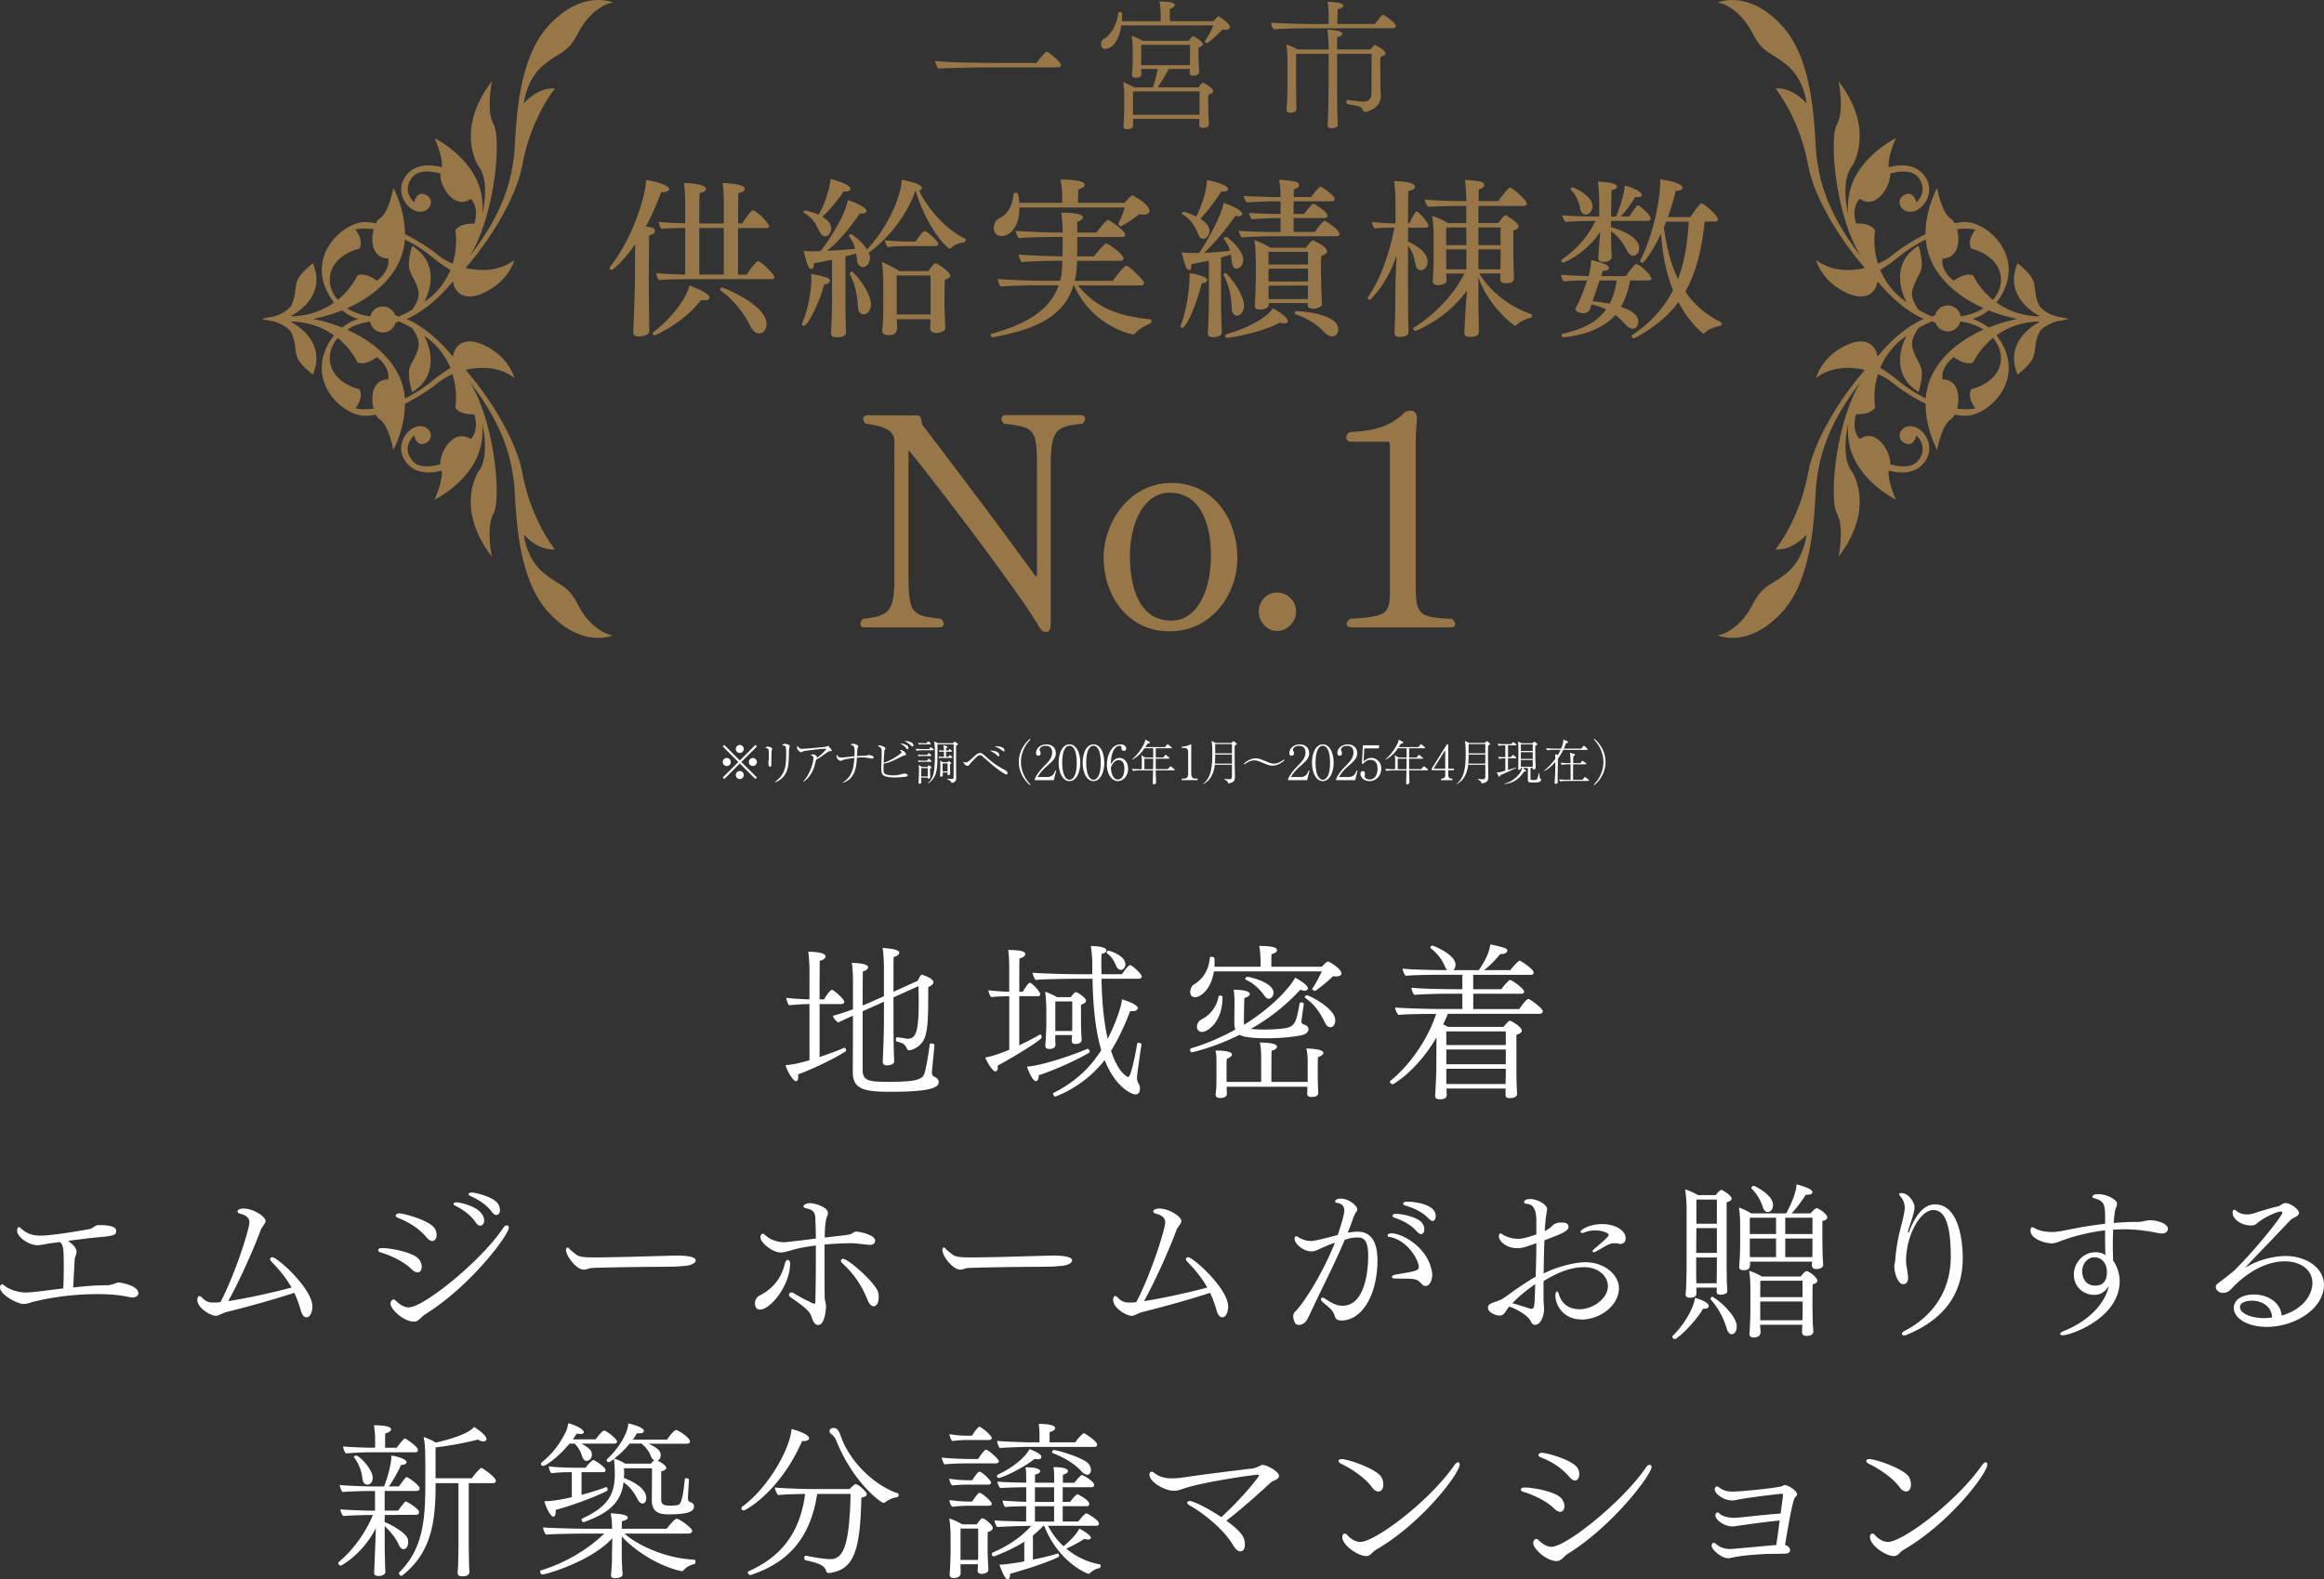
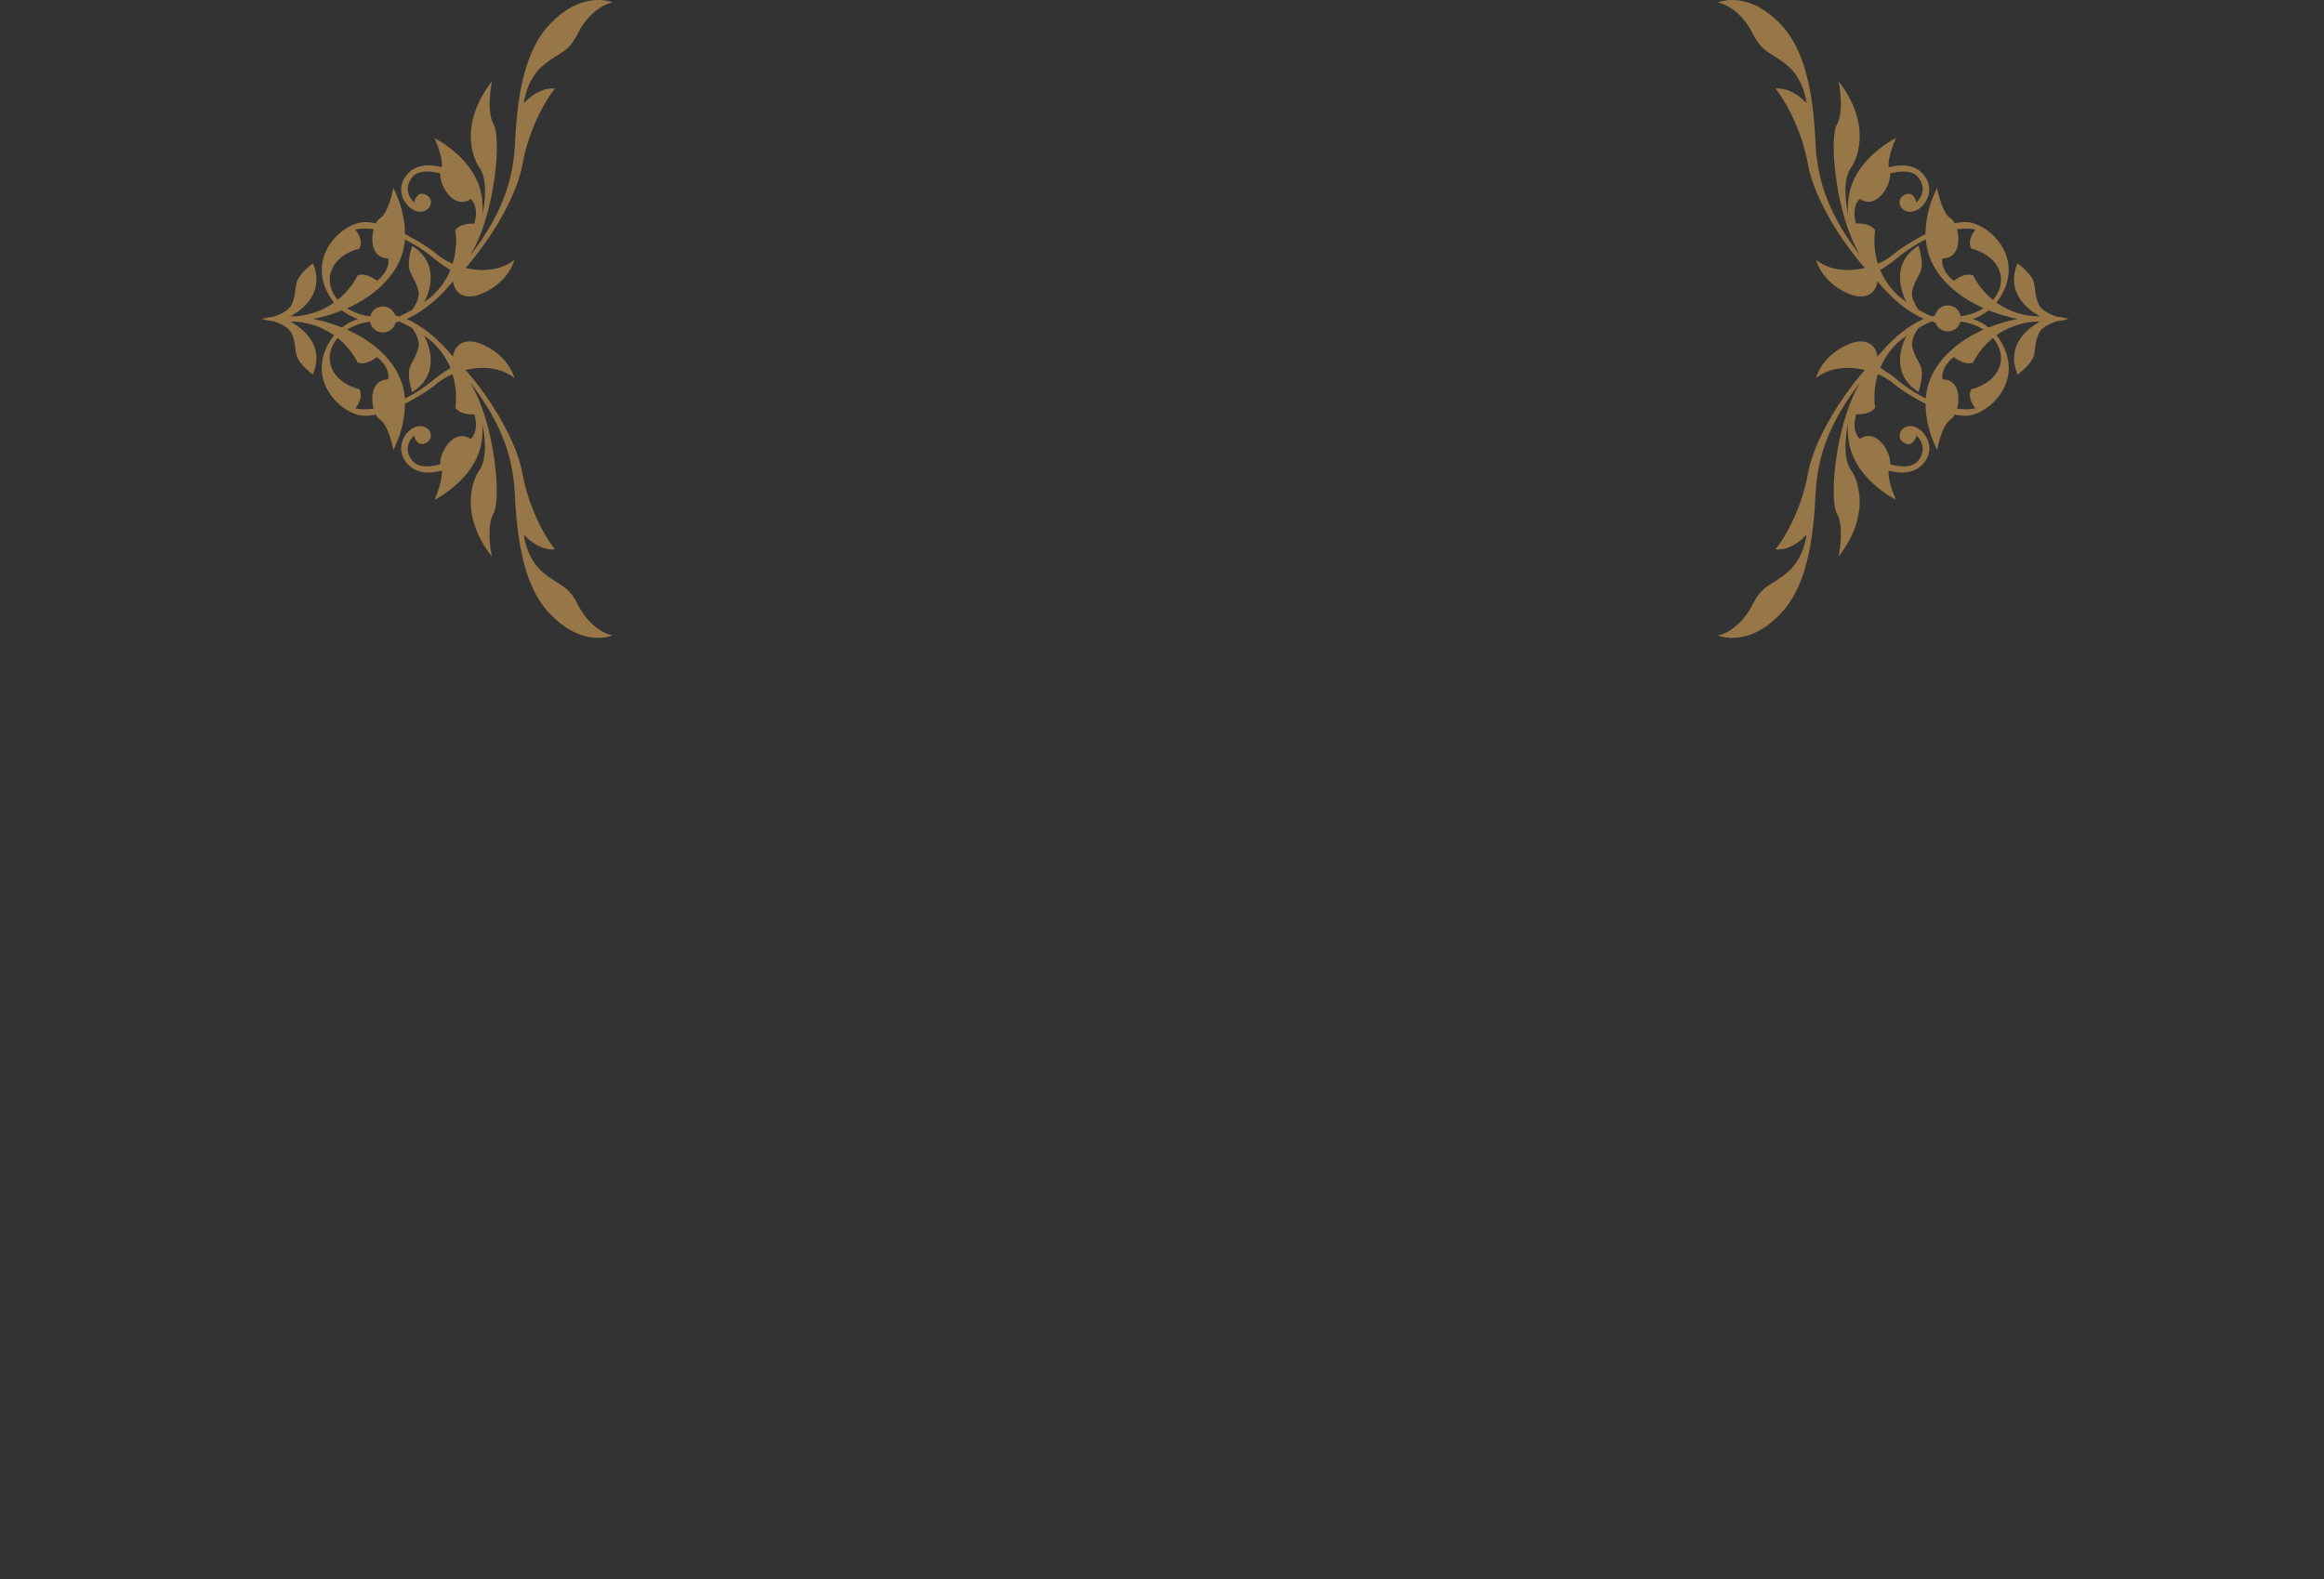
<svg xmlns="http://www.w3.org/2000/svg" id="_レイヤー_2" data-name="レイヤー 2" viewBox="0 0 484 329">
  <rect x="0" y="0" width="484" height="329" fill="#333333" stroke="none" />
  <defs>
    <style>.cls-1{fill:#fff}.cls-2{fill:#977647}</style>
  </defs>
  <g id="_レイヤー_6" data-name="レイヤー 6">
-     <path class="cls-1" d="M166.2 223.83c.04.17.04.35.04.49 0 .59-.17.91-.46.91-.52 0-1.68-1.71-2.2-3.35 1.54-.07 3.43-.56 5-1.01v-11.7h-.35c-.73 0-2.27.07-3.88.24-.31-.28-.56-1.12-.6-1.54 1.43.17 3.5.28 4.83.31V202c0-.84-.07-2.48-.25-3.74 1.37 0 3.61.17 3.61.98 0 .35-.38.7-1.22.91 0 .28-.04 3.88-.04 8.03h.95c.42-.77 1.29-1.99 1.64-1.99.04 0 .1.04.18.07.63.35 2.38 1.92 2.38 2.41 0 .24-.21.49-.59.49h-4.55v11.03c1.78-.59 3.61-1.26 5.11-1.92h.07c.14 0 .35.28.35.52 0 .1-.04.17-.14.24-2.66 1.71-7.21 3.81-9.87 4.78zm29.29 1.64c0 1.4-3.19 1.96-10.05 1.96-5.07 0-7.84-.38-7.84-4.02v-.1c0-.77.04-6.74.04-11.73-1.19.52-2.31 1.05-3.08 1.43-.46-.31-1.02-.98-1.12-1.4 1.29-.35 2.8-.84 4.2-1.36v-5.73c0-1.29-.07-3.07-.25-3.95 3.12.1 3.4.63 3.4.94s-.35.66-1.08.84c-.04.38-.04 3.46-.07 7.09.74-.28 1.37-.52 1.86-.77l2.59-1.15v-6.04c0-.31-.04-2.62-.28-4.02 1.96.17 3.46.35 3.46 1.01 0 .35-.35.7-1.15.87-.04.42-.04 3.91-.04 7.26l5-2.27c.25-.38.42-.84.7-1.19.07-.07.1-.1.17-.1.21 0 2.45.77 2.45 1.57 0 .35-.35.7-1.08 1.01 0 7.44-.14 8.1-.52 9.85-.56 2.51-2.87 3.32-3.46 3.32-.28 0-.39-.17-.53-.49-.21-.45-.56-.84-1.01-1.01-.35-.14-.66-.21-1.05-.35-.14-.04-.18-.21-.18-.38 0-.24.11-.49.28-.49h.04l2.06.31h.07c1.64 0 2.31-1.19 2.31-7.61 0-1.12-.04-2.27-.04-3.35l-5.21 2.34v4.99c0 1.19 0 3.81.07 6.25 0 .35.07 1.64.07 2.06 0 .8-1.22.87-1.51.87-.52 0-.87-.21-.87-.73 0-.07.04-1.12.07-1.78.1-2.13.18-5.62.18-6.77v-3.98l-2.34 1.05-2.1.94v12.22c0 2.37 1.44 2.48 5.57 2.48 5.7 0 6.86-.52 7.28-1.71.38-1.05.87-4.09 1.12-6.08 0-.14.17-.21.38-.21.28 0 .6.14.6.35 0 .28-.35 3.81-.52 5.55v.17c0 .35.1.63.38.8.14.11.35.17.49.28.49.31.56.73.56.94zm12.28-3.46c0 .11.04.21.04.31 0 .52-.21.87-.53.87-.56 0-1.68-1.92-2.1-2.9 1.65-.28 3.57-1.01 5.01-1.61v-11.14c-1.19 0-2.77.04-3.75.17-.31-.31-.56-1.01-.6-1.43 1.05.14 2.77.28 4.34.31v-5.17c0-.63-.04-2.3-.21-3.53 1.33 0 3.57.07 3.57.87 0 .31-.39.7-1.22.91-.04.17-.04 3.25-.04 6.91h.73s1.09-1.85 1.43-1.85c.56 0 2.21 1.92 2.21 2.37 0 .28-.21.42-.53.42h-3.85v10.23c1.5-.7 3.01-1.47 4.27-2.23.03 0 .03-.03.07-.03.18 0 .35.35.35.59 0 .66-7.77 5.2-9.2 5.9zm8.54 1.99v.14c0 .66-.25 1.08-.6 1.08-.63 0-1.68-2.41-1.82-3.04 2.94-.14 9.73-2.44 12.56-3.7h.04c.21 0 .46.35.46.59 0 .1-.04.17-.1.21-3.25 1.92-7.88 3.84-10.53 4.71zm20.51.7c0 .28.03.63.42 1.22.1.21.17.52.17.87 0 .07 0 1.19-.91 1.19-.81 0-4.2-1.47-6.44-7.16-4.41 5.69-10.29 7.61-10.29 7.61-.21 0-.46-.35-.46-.59 0-.07.04-.14.1-.17 4.73-2.37 7.77-5.48 9.94-8.9-1.4-4.78-1.75-10.44-1.82-14.88h-3.47c-1.57 0-6.75.07-8.4.24-.21-.28-.6-1.05-.6-1.5 1.75.17 7 .31 9.52.31h2.9v-2.27c0-1.15-.18-2.83-.31-3.6.07 0 3.25 0 3.25.91 0 .28-.32.59-1.02.73 0 .59-.04 1.26-.04 1.96 0 .73.04 1.47.04 2.27h4.27c.28-.45 1.29-1.89 1.68-1.89.49 0 2.45 1.92 2.45 2.34 0 .24-.18.49-.7.49h-7.7c.07 3.95.38 8.55 1.29 12.5 1.16-2.2 2.8-6.18 2.98-8.21 3.25 1.01 3.29 1.71 3.29 1.82 0 .35-.38.66-1.19.66-.1 0-.25-.04-.39-.04-1.19 3.11-2.49 5.87-3.99 8.28 1.5 4.61 3.36 5.45 3.57 5.45.66 0 1.72-5.97 1.85-6.84.04-.21.18-.28.35-.28.25 0 .56.17.56.35v.04c-.28 1.85-.94 6.32-.94 7.09zm-10.64-16.27c0 .31-.25.63-1.05.87v4.26c0 .42.07 1.64.07 1.99s.07.8.07 1.01v.04c0 .56-.52.87-1.3.87-.66 0-.77-.28-.77-.7 0-.21.04-.77.07-1.15h-3.5v1.01c0 .24.04.73.04.94 0 .31-.07.94-1.3.94-.49 0-.81-.17-.81-.7v-.14c0-.14.07-.66.1-1.26.04-1.22.11-2.23.11-3.14v-2.48c0-1.22-.07-2.93-.25-4.19.66.21 1.75.66 2.45 1.12h2.9c.21-.31.77-1.05 1.02-1.05.42 0 2.14 1.22 2.14 1.75zm-2.87.18h-3.53v6.15h3.5c.03-.42.03-.91.03-1.29v-4.85zm11.06-7.72c0 .8-.63 1.15-.95 1.15-.42 0-.81-.42-.94-.77-.53-1.22-.91-1.89-1.96-2.72-.07-.03-.07-.1-.07-.14 0-.17.21-.38.42-.38.14 0 3.5.98 3.5 2.86zm36.85 14.73c-.7.17-3.33.66-7.49.66-1.82 0-4.62-.1-5.56-.73-5.18 2.62-9.94 3.67-9.97 3.67-.21 0-.35-.28-.35-.49 0-.17.04-.31.18-.35 3.46-1.01 6.68-2.48 9.24-3.91-.14-.38-.21-.91-.21-1.5 0 0 .04-3.98.04-4.57 0-.52-.1-1.85-.18-2.23 2.49 0 3.36.45 3.36.91 0 .28-.31.59-1.12.8-.07.94-.1 4.57-.1 4.57 0 .42 0 .73.07 1.01 7.73-4.89 10.32-9.25 10.6-9.81.31.17 2.66 1.47 2.66 2.23 0 .31-.28.49-.7.49-.24 0-.52-.07-.87-.21a41.804 41.804 0 01-10.32 8.17c.81.1 1.75.14 2.7.14 1.61 0 3.25-.1 4.45-.28 2.03-.35 2.31-1.22 3.01-5.17.04-.14.17-.21.35-.21.25 0 .52.14.52.31v.03c-.42 2.9-.49 3.53-.49 3.7 0 .31.28.49.49.56.49.17.98.42.98.94 0 .8-.81 1.12-1.26 1.26zm8.16-12.85c0 .38-.39.63-1.16.63-.17 0-.38 0-.6-.04-1.19 1.15-2.62 2.34-3.71 3.04h-.07c-.14 0-.56-.21-.56-.38 0-.04 0-.07.04-.11.63-.87 1.5-2.55 1.96-3.56h-22.47c-.63 3.91-2.87 5.38-3.92 5.38-.14 0-1.02-.03-1.02-1.05 0-.59.31-1.33.73-1.57 2.03-1.19 3.19-3.25 3.36-5.62 0-.14.21-.17.39-.17.25 0 .52.07.56.28.04.28.04.56.04.87 0 .28 0 .59-.04.91h9.62v-.8c0-1.05-.07-2.44-.28-3.53 2.41 0 3.71.28 3.71.87 0 .31-.35.63-1.15.84-.04.21-.04 1.78-.04 2.62h10.5c1.05-1.05 1.12-1.08 1.3-1.08.28 0 2.8 1.5 2.8 2.48zm-24.78 5c0 5.06-3.05 7.19-4.27 7.19-.63 0-1.05-.42-1.05-1.08 0-.84.56-1.33 1.09-1.61 1.43-.73 2.9-2.2 3.43-4.71.04-.14.14-.17.28-.17.25 0 .52.14.52.24v.14zm21 11.56c0 .28-.35.63-1.09.87-.07.42-.07 1.01-.07 1.22v1.26c0 1.19 0 2.72.04 3.39 0 .66.07 1.26.07 1.57 0 .42-.25.87-1.4.87-.52 0-.91-.14-.91-.63v-.07c0-.21.03-.73.03-1.12v-.31h-16.8v.21c0 .66.04.94.04 1.26 0 .21-.07.87-1.43.87-.53 0-.91-.17-.91-.66v-.07c0-.21.1-.91.14-1.61 0-.35.03-1.22.03-2.06v-2.69c0-1.43-.03-2.17-.21-2.79 1.78 0 3.43.21 3.43.8 0 .31-.32.66-1.05.91-.07.38-.07 1.12-.07 1.33v3.49h7.21v-4.5c0-1.08 0-2.65-.28-3.7 1.12 0 3.57.1 3.57.87 0 .31-.35.66-1.12.84-.04.45-.04 4.96-.04 6.49h7.56v-4.26c0-1.05-.1-2.03-.28-2.69.49 0 3.54.07 3.54.91zm-11.38-11.28c-.28 0-.56-.17-.84-.56-.98-1.4-2.21-2.62-3.92-3.39-.07-.04-.11-.1-.11-.17 0-.21.21-.45.42-.45.42 0 5.46 1.12 5.46 3.35 0 .45-.35 1.22-1.02 1.22zm13.86 4.47c0 1.05-.56 1.47-1.05 1.47-.35 0-.77-.28-1.12-1.01-1.05-2.2-2.31-3.88-4.1-5.13-.07-.03-.07-.1-.07-.14 0-.17.25-.38.46-.38.42 0 5.88 2.69 5.88 5.2zm43.19-1.85c0 .28-.21.52-.63.52h-19.11c-.31.77-.63 1.5-.98 2.2.38.17.73.35 1.05.52h11.52c.07-.07 1.08-1.29 1.29-1.29.31 0 2.52 1.29 2.52 2.06 0 .31-.24.63-1.12.87v7.61c0 .56.04 2.69.07 3.18 0 .49.07 1.29.07 1.54 0 .63-.77.87-1.5.87s-.91-.24-.91-.7c0-.24 0-.8.03-1.29h-12.32c0 .56.04 1.26.04 1.33 0 .31-.1.91-1.43.91-.6 0-.98-.17-.98-.73v-.14s.07-.84.1-1.54c.03-1.19.14-2.58.14-3.42l.04-6.84v-.24c-3.88 6.77-8.92 9.78-9.13 9.78-.07 0-.56-.17-.56-.52 0-.07.03-.14.1-.21 3.43-2.72 7.56-7.96 9.52-13.93-2.03 0-6.41.04-7.84.21-.35-.31-.66-1.08-.7-1.54 1.4.14 7.07.31 9.8.31h4.2v-3.18h-3.01c-1.78 0-5.35.07-6.97.24-.31-.28-.6-1.08-.63-1.5 1.64.21 6.41.31 8.54.31h2.07v-3h-4.79c-1.78 0-5.39.04-7 .21-.31-.28-.63-1.08-.66-1.5 1.65.21 6.44.31 8.58.31h.7c-.17-.17-.31-.42-.45-.73-.6-1.5-1.72-2.86-2.98-3.84-.07-.04-.07-.1-.07-.14 0-.17.21-.38.42-.38.25 0 4.83 1.82 4.83 3.98 0 .45-.18.87-.46 1.12h5.29c1.5-2.1 2.24-3.91 2.41-5.34.98.14 2.42.52 3.08.77.31.1.46.31.46.52 0 .35-.46.7-1.33.7h-.14c-1.05 1.29-2.24 2.48-3.36 3.35h5.46c.31-.42 1.61-1.96 1.93-1.96.07 0 .1.04.14.04.52.24 2.8 1.78 2.8 2.41 0 .24-.18.49-.6.49h-12v3h5.85c.31-.45 1.16-1.47 1.64-1.85.07-.07.1-.07.18-.07.52 0 2.94 1.89 2.94 2.37 0 .28-.17.49-.59.49h-10.01v3.18h9.59c.28-.45 1.47-2.1 1.89-2.1.28 0 3.01 1.92 3.01 2.58zm-7.67 4.19h-12.39v2.83h12.39v-2.83zm0 3.77h-12.39v3.07h12.39v-3.07zm0 4.01h-12.39v3.18h12.35c0-.66.04-1.75.04-2.2v-.98zm-284.76 46.7c0 .56-.53.94-1.3.94-.18 0-.38-.04-.59-.07-1.68-.38-3.64-.63-6.76-.63-1.47 0-6.82.04-13.02 1.54-.98.24-1.54.52-2.21.52-1.36 0-4.97-1.92-4.97-3.49 0-.24.1-.38.18-.45.1-.14.21-.17.28-.17.14 0 .24.1.35.17.38.38 2.2 1.54 4.55 1.54h.38c2.52-.17 4.45-.52 7.45-.84.07-1.4.1-3.21.1-4.82 0-3.84-.17-4.36-.84-4.85-.74.1-1.47.21-2.06.28-1.02.14-1.78.38-2.59.38-1.89 0-4.23-1.78-4.23-2.97 0-.04.04-.8.35-.8.1 0 .25.07.42.24.91.8 1.96 1.54 4.06 1.54 1.58 0 5.21-.45 10.22-1.36.35-.07.6-.21.84-.38.21-.17.66-.45.95-.45h.38c2.13 0 3.43.35 3.43 1.22 0 .94-.84 1.05-3.92 1.33-1.26.1-3.74.42-6.12.73 1.43 1.01 1.78 1.71 1.78 2.27 0 .28-.1.59-.21.87-.07.21-.18.45-.18.66-.04.59-.21 3.77-.32 5.9 2.91-.31 4.76-.45 7.1-.45.42 0 .91-.14 1.33-.28.31-.1.77-.31 1.08-.31.25 0 4.06.63 4.06 2.2zm36.22 2.8c0 .98-.38 2.27-1.26 2.27-.63 0-1.02-.87-1.19-1.54-.35-1.22-.77-2.41-1.33-3.56-4.97 1.64-10.81 3.18-13.89 3.95-.88.21-1.3.49-1.82.7-.21.07-.38.14-.63.14-1.02 0-3.85-1.57-3.85-3.35 0-.42.18-.77.46-.77.1 0 .25.07.38.21.74.73 1.3 1.15 2.49 1.15h.28c.35 0 .77-.03 1.22-.1 3.08-5.87 6.02-15.22 6.02-16.62 0-1.15-1.08-1.57-1.89-1.78-.42-.1-.59-.28-.59-.49 0-.24.31-.59 1.33-.59 1.86 0 4.51 1.61 4.51 2.58 0 .17-.03.35-.18.56-.73 1.05-.8 1.19-.8 1.26-1.4 3.84-4.45 10.69-6.79 14.88 3.92-.59 9.73-1.89 13.19-2.83-1.01-1.78-2.34-3.53-4.2-5.41a.759.759 0 01-.25-.52c0-.24.18-.38.46-.38 1.02 0 8.33 6.53 8.33 10.27zm21.91-7.09c-.35 0-.81-.21-1.3-.7-1.96-1.92-5.18-3.11-6.41-3.46-.35-.1-.49-.28-.49-.45 0-.42.49-.45.91-.45 1.64 0 6.09.84 7.38 2.13.56.56.77 1.22.77 1.75 0 .66-.31 1.19-.87 1.19zm1.5 8.8c-.25.14-.46.35-.63.52-.7.7-1.09.94-1.65.94-2.06 0-4.86-2.51-4.86-3.77 0-.42.32-.84.63-.84.14 0 .25.04.38.17 1.3 1.29 2.24 1.47 2.8 1.47 3.08 0 15.05-9.64 19.67-16.55.25-.38.52-.52.77-.52.21 0 .39.17.39.45 0 1.54-7.98 12.22-17.5 18.12zm1.54-15.33c-.35 0-.73-.24-1.19-.77-1.96-2.34-4.58-3.53-5.92-4.05-.35-.14-.49-.31-.49-.49 0-.21.31-.45.74-.45.91 0 5.7 1.29 7.14 2.83.49.52.63 1.08.63 1.68 0 .84-.46 1.26-.91 1.26zm10.01-3.18c-.28 0-.56-.14-.87-.59-1.26-1.85-3.01-2.93-4.38-3.6-.24-.1-.31-.24-.31-.35 0-.21.28-.35.66-.35.25 0 5.71.84 5.71 3.88 0 .49-.35 1.01-.81 1.01zm4.1-3.18c0 .45-.31.94-.77.94-.25 0-.56-.17-.87-.59-1.33-1.78-3.08-2.72-4.55-3.39-.25-.1-.35-.24-.35-.35 0-.21.35-.35.66-.35.59 0 3.99.73 5.25 2.06.25.28.63.84.63 1.68zm40.77 10.41c0 .52-.91 1.05-2.41 1.15-.21 0-1.43.14-2.31.14-2.13.04-5.7.04-9.62.1-3.92.07-7.35.14-7.59.21-.56.14-.94.31-1.37.31-1.58 0-3.71-2.86-3.71-4.09 0-.31.14-.52.31-.52.1 0 .21.07.35.21.35.45.91.8 1.36 1.19.7.59 1.72.66 4.1.66 4.44 0 13.82-.31 16.69-.38 1.33 0 4.2.04 4.2 1.01zm13.36 10.23c-.7 0-1.02-.59-1.02-1.26 0-.94.52-1.43 1.12-1.75 1.82-.91 4.23-2.83 5.11-6.56.14-.52.35-.77.6-.77s.49.31.49.77c0 4.4-3.99 9.57-6.3 9.57zm24.01-14.35c0 .31-.18.87-1.09.87-.21 0-.42-.04-.63-.04-2.52-.31-3.22-.31-3.36-.31-1.64.04-3.54.1-5.46.28v2.72c0 2.97 0 5.97.03 8.24 0 .38.1.77.18 1.12.03.24.1.52.1.77-.04.91-.28 3.91-1.64 3.91-.21 0-.77-.04-1.19-1.19l-.31-.84c-.42-.98-1.85-2.13-4.2-3.7-.24-.17-.38-.38-.38-.56 0-.24.21-.49.52-.49.14 0 .28.04.42.14 2.07 1.26 4.2 2.23 4.31 2.23.21 0 .25-.28.25-.49.07-2.83.1-6.29.1-9.53v-2.13c-1.68.21-3.4.52-4.66.87-1.15.31-1.85.59-2.66.59-1.72 0-4.23-2.06-4.23-3.18 0-.42.25-.73.52-.73.1 0 .21.03.32.14 1.15 1.15 2.76 1.64 4.16 1.64 0 0 2.21-.21 6.55-.77 0-1.61-.07-3-.1-3.95 0-1.05-.14-2.06-1.89-2.34-.39-.07-.6-.24-.6-.42 0-.24.46-.66 1.37-.66 1.12 0 3.74.87 3.74 2.03 0 .31-.14.63-.21.8-.35.8-.46 2.97-.46 4.33 5.18-.59 5.25-.59 5.7-.87.25-.17.56-.38.98-.38.14 0 3.81.56 3.81 1.89zm.74 11.7c0 .21 0 1.96-1.08 1.96-.25 0-.77-.17-1.26-1.36-1.16-2.93-2.87-5.45-5.22-7.58-.21-.21-.31-.38-.31-.56 0-.21.18-.38.42-.38 1.12 0 6.26 4.61 7.17 6.56.21.45.28.91.28 1.36zm40.28-7.58c0 .52-.91 1.05-2.41 1.15-.21 0-1.43.14-2.31.14-2.14.04-5.71.04-9.63.1-3.92.07-7.35.14-7.59.21-.56.14-.94.31-1.37.31-1.57 0-3.71-2.86-3.71-4.09 0-.31.14-.52.31-.52.1 0 .21.07.35.21.35.45.91.8 1.36 1.19.7.59 1.72.66 4.1.66 4.44 0 13.82-.31 16.69-.38 1.33 0 4.2.04 4.2 1.01zm32.51 9.57c0 .98-.39 2.27-1.26 2.27-.63 0-1.02-.87-1.19-1.54-.35-1.22-.77-2.41-1.33-3.56-4.97 1.64-10.81 3.18-13.89 3.95-.87.21-1.29.49-1.82.7-.21.07-.39.14-.63.14-1.02 0-3.85-1.57-3.85-3.35 0-.42.17-.77.46-.77.1 0 .24.07.38.21.74.73 1.29 1.15 2.49 1.15h.28c.35 0 .77-.03 1.22-.1 3.08-5.87 6.02-15.22 6.02-16.62 0-1.15-1.09-1.57-1.89-1.78-.42-.1-.6-.28-.6-.49 0-.24.31-.59 1.33-.59 1.85 0 4.52 1.61 4.52 2.58 0 .17-.04.35-.18.56-.73 1.05-.81 1.19-.81 1.26-1.4 3.84-4.44 10.69-6.79 14.88 3.92-.59 9.73-1.89 13.19-2.83-1.02-1.78-2.34-3.53-4.2-5.41a.759.759 0 01-.25-.52c0-.24.17-.38.46-.38 1.02 0 8.33 6.53 8.33 10.27zm23.52 2.93c-.56 0-1.08-.14-1.29-.8-.31-.94-.53-1.26-1.3-1.96-.42-.38-.87-.73-1.33-1.15-.21-.17-.28-.38-.28-.52 0-.17.1-.31.31-.31.14 0 .28.04.49.17 1.89 1.26 2.73 1.5 3.71 1.5 4.31 0 5.32-6.32 5.32-10.41 0-2.83-.7-3.77-2.03-3.81-.91 0-1.72.07-2.87.52-2.1 5.03-4.52 9.6-6.79 14.49-1.02 2.2-1.22 2.44-1.43 2.65-.39.31-.84.56-1.29.56h-.18c-.14-.04-.38-.11-.49-.24-.14-.14-.53-.7-.53-1.68 0-.24.14-.59.35-.8 1.89-1.82 5.81-8.1 8.33-14.42-1.05.35-2.8 1.12-3.22 1.33-.56.28-1.08.49-1.75.49-1.47 0-3.43-1.47-3.43-2.69 0-.31.14-.45.35-.45.14 0 .28.04.38.14.49.35 1.51.84 2.7.84.31 0 1.05-.04 5.56-1.26.98-2.9 1.37-4.5 1.37-5.13 0-1.01-.73-1.47-1.5-1.54-.28-.04-.42-.17-.42-.31 0-.17.25-.59 1.12-.59 1.89 0 3.5 1.57 3.5 2.2 0 .17-.07.35-.17.52-.18.21-.56.91-.63 1.19-.38 1.08-.77 2.17-1.19 3.18.7-.1 1.4-.21 1.99-.21 1.89 0 4.2.87 4.2 6.01 0 6.88-3.05 12.5-7.56 12.5zm18.97-9.46c0 .49-.28 2.27-1.4 2.27-.25 0-.52-.1-.77-.38-.91-1.08-1.4-1.15-4.3-1.15-1.37 0-1.93 0-1.93-.35 0-.17.28-.38.77-.49 4.3-.7 4.83-.84 4.83-1.64 0-1.19-2.21-5.55-6.2-6.22-.21-.04-.31-.14-.31-.28 0-.21.28-.45.77-.45h.07c2.14 0 7.63 2.86 8.44 8.17.04.17.04.35.04.52zm-1.65-9.47c0 .45-.24.94-.66.94-.24 0-.52-.14-.84-.49-1.43-1.64-3.29-2.44-4.73-2.93-.28-.07-.38-.24-.38-.38 0-.21.24-.42.63-.42 1.54 0 4.23.66 5.29 1.64.03.04.7.66.7 1.64zm2.38-2.82c0 .49-.21 1.01-.63 1.01-.25 0-.52-.14-.84-.49-1.54-1.57-3.36-2.27-4.9-2.72-.31-.1-.42-.24-.42-.35 0-.24.31-.45.73-.45 1.61 0 6.05.49 6.05 3zm30.31 21.54c-3.46 0-5.39-2.72-5.39-4.99 0-.45.14-.84.35-.84.1 0 .25.17.39.63.46 1.54 1.64 3.07 4.34 3.07s5.85-2.23 5.85-4.78c0-2.1-1.93-3.98-5-3.98s-5.92 1.4-8.4 2.9v3.67c0 .42.03.94.07 1.43.04.24.04.49.04.73 0 1.22-.6 3.28-1.89 3.28-.42 0-.67-.28-.91-.77-.6-1.33-3.46-2.76-4.45-3.04-.24.31-.46.56-.56.73-.56 1.01-1.02 1.15-1.47 1.15-.8 0-2.41-.66-2.41-1.64 0-.31.14-.59.46-.77.52-.31 1.68-.63 2.17-.87 1.02-.52 2.06-1.4 3.01-2.06 1.29-.87 2.66-1.82 4.3-2.76.07-2.23.14-4.61.14-6.98-2.03.73-2.94 1.05-4.02 1.05-2.17 0-3.78-1.47-3.78-2.44 0-.45.17-.63.35-.63.1 0 .17 0 .24.07.35.35 1.86 1.05 3.43 1.05 1.22 0 3.22-.73 3.78-.94v-2.79c0-2.97-1.02-3.49-1.99-3.56-.39-.04-.56-.17-.56-.35 0-.49.7-.66 1.29-.66 1.47 0 3.5 1.15 3.5 2.1 0 .17-.04.35-.07.56-.28 1.71-.35 2.65-.42 4.02.91-.45 1.33-.87 1.47-1.01.66-.66 1.22-.77 2.14-.77.46 0 1.33.07 1.33.91s-1.22 1.36-5 2.79c-.1 2.34-.14 4.61-.17 6.91 2.55-1.29 6.26-2.34 8.71-2.34 3.99 0 6.97 2.65 6.97 5.41 0 3.53-3.85 6.53-7.81 6.53zm-14.35-3.39c1.16.31 2.77.84 3.64 1.12.1.04.21.04.31.04.66 0 .66-.28.81-5.13-2.17 1.5-3.75 2.9-4.76 3.98zm22.54-12.32c-.14 0-.31-.03-.49-.1s-.42-.07-.63-.07c-.46 0-.91.07-1.08.14-1.02.42-1.93 1.05-2.9 1.57-.21.1-.39.17-.49.17-.17 0-.25-.07-.25-.21 0-.1.1-.28.28-.42 2.06-1.75 3.08-2.65 3.08-3 0-.28-1.05-.91-2.8-.91-.7 0-1.5.1-2.24.42-.17.07-.35.1-.49.1-.21 0-.35-.1-.35-.24 0-.42 1.89-1.61 4.48-1.61 2.45 0 4.93 1.12 4.93 3 0 .98-.87 1.15-1.05 1.15zm18.37 12.92c0 .31-.31.56-.95.56h-.25c-1.71 2.97-5.35 6.32-5.88 6.32-.25 0-.52-.28-.52-.49 0-.07.03-.14.07-.17 2.59-2.55 4.37-5.87 4.66-7.93.21.04 2.87.8 2.87 1.71zm4.76-22.42c0 .28-.24.59-1.05.8v13.06c0 .52.03 3.53.07 4.16.04.42.07 1.08.07 1.26v.04c0 .59-.91.73-1.4.73-.6 0-.81-.21-.81-.56v-.91h-4.23v1.26c0 .77-.98.84-1.33.84-.56 0-.91-.21-.91-.66v-.07c0-.21.07-.73.1-1.33.04-1.12.1-3.28.1-4.16v-12.36c0-1.19-.14-3.04-.31-3.98.77.21 1.89.73 2.7 1.19h3.64c.84-.94 1.02-1.08 1.19-1.08.1 0 .21.04.31.1.14.07 1.85 1.08 1.85 1.68zm-7.35 6.18l-.04 5.17h4.31v-5.17h-4.27zm-.04 6.11v2.76c0 .38 0 1.64.04 2.62h4.23c0-.84.04-2.72.04-3.21v-2.16h-4.31zm4.31-12.05h-4.27v5.03h4.27v-5.03zm4.13 26.44c0 .91-.42 1.61-1.05 1.61-.49 0-.87-.59-1.08-1.33-.52-1.78-1.61-4.05-3.25-5.87a.437.437 0 01-.07-.21c0-.17.17-.38.38-.38.42 0 5.08 3.6 5.08 6.18zm18.86-22.77c0 .35-.28.66-1.02.77v3.81c0 .42.03 2.58.07 3.74 0 .38.1 1.29.1 1.5v.07c0 .91-1.37.91-1.43.91-.6 0-.91-.28-.91-.77 0-.24 0-.52.04-.77h-12.92v.21c0 1.19-.25 1.57-1.4 1.57-.63 0-.88-.28-.88-.66v-.14s.21-2.2.21-4.89v-2.83c0-1.64-.03-3.39-.28-4.54.87.28 1.85.77 2.59 1.22H372c1.93-3.63 2.14-5.34 2.14-6.04 3.05.8 3.32 1.36 3.32 1.64 0 .31-.35.52-1.08.52h-.31c-.7 1.15-1.93 2.79-2.94 3.88h3.95c.14-.17.91-1.08 1.26-1.08.46 0 2.21 1.26 2.21 1.89zm-2.06 13.2c0 .31-.25.63-.98.77-.04.31-.04 4.4-.04 4.4 0 .56.04 2.76.07 3.91 0 .38.11 1.22.11 1.5 0 .91-1.09.94-1.47.94-.56 0-.88-.28-.88-.77s.04-1.19.07-1.54h-8.79v.21c0 .31.07 1.01.07 1.36 0 .98-1.09 1.08-1.44 1.08-.59 0-.87-.28-.87-.7v-.14c.07-.52.1-1.36.1-1.71.04-.49.1-1.82.1-3.18v-3.56c0-1.64-.03-3.46-.28-4.61.94.28 1.89.73 2.66 1.19h8.12c.24-.35.87-1.12 1.19-1.12.52 0 2.24 1.33 2.24 1.96zm-8.61-13.09h-5.46v3.39h5.46v-3.39zm0 4.33h-5.46v3.14c0 .21 0 .45.03.73h5.43v-3.88zm-.63-7.02c0 1.47-1.01 1.5-1.12 1.5-.38 0-.77-.28-.98-.98-.46-1.5-1.4-2.97-2.34-3.88a.233.233 0 01-.07-.14c0-.21.31-.45.56-.45.1 0 3.95 1.85 3.95 3.95zm6.16 15.81h-8.79l-.04 3.42h8.82v-3.42zm0 4.33h-8.82v3.91h8.79c.04-.91.04-2.3.04-2.69v-1.22zm2.06-17.45h-5.67v3.39h5.67v-3.39zm0 4.33h-5.67v3.88h5.63c.04-.66.04-2.65.04-3.14v-.73zm31.29 4.08c0 9.18-5.92 13.58-11.62 15.96-.25.1-.42.14-.59.14-.28 0-.46-.14-.46-.31s.17-.42.56-.63c5.7-2.93 9.62-8.17 9.62-15.5s-1.47-9.67-3.64-9.67c-2.76 0-5.67 5.34-5.67 10.62 0 .59.1 1.12.21 1.71.04.21.21 1.43.21 1.75 0 1.05-.52 1.36-1.05 1.36-.88 0-1.75-1.78-1.82-3.7 0-.38.17-.91.21-1.4.04-.87.17-1.75.31-2.76.35-2.44 1.02-4.61 1.3-5.83.21-1.05.35-1.68.35-2.23 0-.49-.1-1.47-.91-2.37-.17-.17-.24-.35-.24-.45 0-.17.17-.24.46-.24 1.5 0 2.73 1.96 2.73 2.9 0 .77-.28 1.61-.52 2.41-.25.87-.6 1.75-.81 2.58 0 .07-.04.14-.04.17 0 .1.04.17.11.17.03 0 .07-.07.14-.21 1.75-4.54 3.71-5.66 5.39-5.66 4.97 0 5.78 7.68 5.78 11.21zm42.73-6.07c0 .31-.25.94-1.26.94-.25 0-.52-.04-.84-.1-1.33-.28-4.02-.77-6.89-.77-.77 0-1.61.04-2.41.07-.04 1.08-.07 2.2-.07 3.32s.04 2.16.07 3.18c.46.45 1.36 2.37 1.36 4.19 0 7.79-10.25 11.31-11.83 11.31-.35 0-.56-.1-.56-.28s.25-.42.81-.63c4.09-1.64 8.26-4.82 9.34-9.36-1.19 1.82-2.45 1.85-3.08 1.85-2.07 0-4.23-1.5-4.23-4.26 0-2.2 1.78-4.61 4.48-4.61.84 0 1.5.14 2.1.63-.07-1.43-.07-3.46-.07-5.2-2.94.35-5.95 1.05-8.79 2.06-.98.35-1.54.66-2.38.66-.98 0-4.37-.77-4.37-2.72 0-.17.04-.31.07-.38.1-.21.21-.28.35-.28.1 0 .21.07.35.14 1.02.66 2.56.87 3.75.87.77 0 1.89-.17 2.7-.35.6-.1.98-.21 1.78-.35 2.2-.42 4.37-.77 6.55-1.01v-.84c0-3.28-.14-3.88-2.34-4.5-.21-.07-.32-.17-.32-.28 0-.38.56-.56 1.22-.56 1.72 0 3.92 1.12 3.92 1.99 0 .35-.14.7-.28 1.01-.25.59-.42 2.86-.42 3 1.43-.1 2.87-.21 4.34-.21h.66c.52 0 1.02-.1 1.54-.21.35-.07.7-.14 1.09-.14 1.33 0 3.67.66 3.67 1.82zm-15.33 5.9c-1.37 0-2.52 1.33-2.52 2.93 0 1.19.63 2.97 2.7 2.97 1.61 0 2.45-.94 2.45-2.79 0-1.99-1.19-3.11-2.62-3.11zm35.87 14.49c-3.92 0-6.82-1.78-6.82-3.95 0-1.47 1.4-2.79 4.23-2.79s5.53 1.64 5.74 4.4c4.73-1.4 6.41-4.57 6.41-6.81 0-2.62-2.31-4.5-5.78-4.5-1.96 0-6.02.63-10.64 5.24-.81.91-1.26 1.33-2.34 1.33-.73 0-1.37-.7-1.37-1.19 0-.31.18-.59.46-.8 1.12-.84 3.05-2.3 3.64-2.9 5-5.06 9.76-11.24 9.76-11.77 0-.14-.07-.28-.28-.28-1.02 0-3.92 1.47-4.93 2.41-.38.35-.77.49-1.29.49-2.24 0-3.85-1.47-3.85-2.58 0-.38.1-.7.31-.7.14 0 .32.1.53.28.63.52 1.43.7 2.2.7.49 0 .91-.07 1.64-.31 1.51-.52 3.64-1.12 4.87-1.4.21-.04.49-.28.73-.42.28-.14.49-.24.74-.24.94 0 2.8 1.26 2.8 2.06 0 .42-.53.77-1.02.98-.21.1-.66.38-.7.45-1.22 1.29-2.9 3.04-4.41 4.64-1.75 1.82-3.67 3.81-5.14 5.38 3.92-2.41 7.88-2.48 8.47-2.48 4.58 0 8.01 2.69 8.01 5.97 0 5.03-6.09 8.8-11.97 8.8zm-3.01-5.45c-.35 0-2.52.04-2.52 1.36 0 1.12 1.89 2.2 4.87 2.27.66 0 1.22-.07 1.82-.14-.07-2.27-2.1-3.49-4.17-3.49zM87.39 310.07c0 .28-.21.52-.63.52h-6.65v4.09h2.8c1.33-1.82 1.5-1.92 1.64-1.92 0 0 2.73 1.4 2.73 2.3 0 .28-.25.49-.63.49l-6.54.04v1.5c1.54.52 4.37 2.3 4.76 3.32.1.28.14.59.14.87 0 .77-.38 1.43-.98 1.43-.32 0-.7-.24-.94-.84-.56-1.29-1.75-2.86-2.97-3.95v4.61c0 .8.07 2.51.07 3.18 0 .63.07 1.29.07 1.68 0 .91-1.33.91-1.47.91-.49 0-.87-.17-.87-.66v-.07c0-.24.04-.77.07-1.5.03-.94.1-2.86.14-3.42 0-.14.1-2.58.14-4.3-2.8 5.48-7.21 7.79-7.28 7.79-.25 0-.56-.28-.56-.52 0-.07.03-.14.1-.21 2.83-2.37 5.42-5.76 7.14-9.81h-.7c-1.05 0-4.69.1-5.49.21-.28-.31-.59-.98-.59-1.4.94.14 5.32.28 6.47.28h.74v-4.09h-1.37c-1.05 0-4.58.11-5.39.21-.28-.31-.56-1.01-.56-1.47.94.14 5.35.31 6.51.31h2.7c.56-1.43 1.5-4.43 1.5-6.08v-.35c1.02.1 3.19.7 3.19 1.4 0 .28-.39.52-1.16.56-.59 1.36-1.75 3.39-2.55 4.47h2.1c.35-.42.91-1.33 1.47-1.89.03-.04.1-.07.14-.07.07 0 .14.04.17.07.84.42 2.56 1.75 2.56 2.3zm-.35-7.99c0 .24-.18.45-.59.45h-9.62c-1.09 0-3.99.14-4.8.24-.28-.31-.56-1.01-.56-1.47.94.14 4.73.28 5.88.28h.77v-1.89c0-.91-.07-1.57-.24-2.79 2.06 0 3.57.24 3.57.87 0 .28-.38.63-1.22.84-.03.28-.03 2.2-.03 2.97h2.41c.35-.42.88-1.22 1.54-1.85.03-.04.1-.07.18-.07.03 0 .07 0 .1.04.7.38 2.62 1.71 2.62 2.37zm-9.42 5.76c0 .56-.28 1.43-1.12 1.43-.59 0-.94-.56-1.02-1.29-.14-1.36-.74-3.14-1.71-4.33a.233.233 0 01-.07-.14c0-.17.28-.28.49-.28.66 0 3.43 2.83 3.43 4.61zm25.66.63c0 .28-.21.49-.66.49h-5v12.64c0 1.08.04 2.9.07 4.36 0 .63.07 1.19.07 1.5 0 .17-.04.91-1.47.91-.56 0-.98-.17-.98-.66v-.07c0-.31.07-.84.1-1.64.03-1.4.07-3.53.07-4.61v-12.43h-4.76c0 7.72-.7 14.39-7 19.28-.03.03-.07.03-.14.03-.21 0-.49-.35-.49-.56 0-.07 0-.1.03-.14 5.07-4.96 5.46-11.21 5.46-18.75v-1.43c0-5.48-.04-6.39-.35-8.03.84.24 1.86.73 2.52 1.15.74-.17 6.48-1.43 7.98-3.25.84.49 2.59 1.78 2.59 2.48 0 .31-.25.52-.63.52-.32 0-.7-.1-1.16-.38-2.45.66-6.2 1.33-8.82 1.64v6.42h7.56c.56-.84 1.75-2.16 1.99-2.16.18 0 3.01 1.92 3.01 2.69zm39.12 18.61c-.14.17-.28.21-.42.21h-.07c-4.55-.98-9.59-4.12-12.42-7.23v3.74c0 .59 0 1.54.1 3 0 .24.07.84.07 1.15 0 .73-1.12.8-1.5.8-.46 0-.91-.07-.91-.59v-.1s.07-.73.1-1.33c.07-.63.1-1.15.1-3.07l.07-3.25c-4.2 4.75-13.75 7.58-14.59 7.58-.25 0-.42-.35-.42-.63 0-.1.03-.17.1-.21 5.53-1.71 10.01-4.57 13.23-7.68h-4.16c-1.54 0-6.51.07-7.94.21-.32-.24-.63-1.12-.63-1.5 1.54.14 6.97.28 9.41.28h4.97c-.04-1.22-.1-2.2-.31-3.21 1.43.07 3.57.21 3.57.91 0 .28-.39.56-1.22.73 0 .1-.04.73-.04 1.57h9.34c.28-.38 1.72-2.1 2.07-2.1.6 0 3.25 1.96 3.25 2.51 0 .28-.25.59-.7.59h-13.4c2.59 2.34 8.33 5.13 14.52 5.45.21 0 .28.21.28.42s-.1.45-.25.49c-.81.17-1.72.63-2.2 1.26zm-13.89-26.78c0 .24-.21.42-.66.42h-6.79c2.07 1.08 2.21 1.75 2.21 2.27 0 .94-.7 1.33-1.09 1.33-.42 0-.77-.35-.98-1.05-.25-.8-.7-1.75-1.54-2.55h-1.05c-2.41 2.93-4.97 4.64-5.49 4.64-.28 0-.46-.21-.46-.42 0-.1.04-.21.14-.28 2.14-1.75 3.67-3.63 5.04-6.39.28-.56.39-1.12.49-1.78.84.14 3.25 1.12 3.25 1.85 0 .24-.25.38-.74.38-.21 0-.46-.04-.73-.07-.25.38-.53.8-.81 1.19h4.76c.18-.24 1.3-1.82 1.75-1.82.52 0 2.7 1.75 2.7 2.27zm-12.78 14.24v.31c0 .73-.21 1.08-.49 1.08-.6 0-1.61-2.03-1.85-3.21 1.05 0 2.7-.14 5.7-.84v-5.2h-.25c-1.3 0-2.66.04-3.99.21-.32-.28-.53-.98-.56-1.43 1.22.17 3.6.28 4.97.28h2.7c.66-.91 1.47-1.61 1.61-1.61.21 0 2.55 1.47 2.55 2.1 0 .28-.21.45-.6.45h-4.41v4.71c1.75-.45 3.53-1.01 5.11-1.61h.04c.14 0 .28.28.28.49 0 .14-.04.28-.14.31-2.87 1.47-8.08 3.28-10.67 3.95zm28.81-.76c0 .94-.81 1.68-5.22 1.68-1.37 0-3.57-.04-3.57-2.9l.04-6.7h-5.85c.04.35.04.73.04 1.05s0 .52-.04.56v.42c.81.28 4.65 1.82 4.65 4.12 0 1.19-.7 1.19-.77 1.19-.31 0-.7-.24-1.02-.87-.7-1.36-1.5-2.51-2.94-3.56-.45 4.3-3.36 6.56-8.19 8.28-.04 0-.07.04-.1.04-.25 0-.46-.28-.46-.52 0-.1.07-.21.17-.24 4.83-2.3 6.72-4.47 6.76-9.15 0-.91-.04-2.41-.21-3.25-.04.04-.77.66-1.05.66-.25 0-.42-.21-.42-.42 0-.07.03-.17.14-.28 2.56-2.34 4.34-5.66 4.34-7.37.38.07 3.25.73 3.25 1.57 0 .28-.31.49-.91.49-.18 0-.35 0-.52-.03-.25.42-.53.87-.84 1.33h7.11c.21-.38 1.43-1.99 1.89-1.99.38 0 2.87 1.57 2.87 2.37 0 .28-.21.49-.66.49h-7.98c1.99.87 2.55 1.57 2.55 2.37 0 .52-.24.94-.63 1.15.95.49 1.78 1.08 1.78 1.54 0 .31-.42.52-1.05.7v5.8c0 1.05.42 1.33 1.93 1.33.56 0 1.22-.04 1.58-.14.39-.1.95-.52 1.4-5.34 0-.17.17-.24.35-.24.24 0 .52.14.52.35v.03c-.04.73-.18 2.9-.21 3.67v.14c0 .45.17.73.66.87.38.07.6.49.6.84zm-9-10.45c-.31-.87-.95-1.82-1.96-2.62h-2.45c-.91 1.15-2.03 2.23-3.22 3.14a10 10 0 012.31 1.05h5.32c.17-.21.46-.49.7-.7-.28-.14-.53-.42-.7-.87zm32.97-3.73c0 .35-.35.59-1.15.59h-.31c-4.66 10.62-11.8 14.46-12.18 14.46-.28 0-.46-.24-.46-.45 0-.14.04-.24.18-.35 5.53-4.02 10.04-12.29 10.25-16.17 1.02.24 3.67 1.12 3.67 1.92zm12 11.66c0 .31-.31.59-1.12.7-.24 10.89-1.5 14.81-6.23 15.64-.21.04-.35.07-.49.07-.38 0-.56-.14-.59-.35-.35-1.26-1.54-1.68-4.31-2.3-.17-.03-.28-.24-.28-.49 0-.21.1-.45.38-.45h.07c.45.1 3.22.7 5.04.7 2.87 0 3.92-3.46 4.17-13.58h-6.96c-1.4 9.01-5.78 14.21-13.86 16.9h-.07c-.25 0-.52-.31-.52-.56 0-.07.03-.17.14-.21 6.2-2.79 10.64-7.33 11.8-16.13-1.96.04-4.55.1-5.6.24-.35-.31-.66-1.12-.7-1.57 1.37.14 5.53.31 7.53.31h8.05c.28-.35.63-.59.95-.91.07-.07.17-.1.25-.1.66 0 2.38 1.64 2.38 2.1zm6.65.11c0 .21-.14.49-.31.52-.77.07-1.78.49-2.45 1.01-.14.1-.28.17-.39.17-.56 0-6.37-4.29-9.83-12.95-.21-.49-.6-1.12-1.16-1.47-.17-.1-.25-.28-.25-.49v-.1c0-.14.07-.59.91-.59.49 0 .95.28 1.4 1.64 1.99 5.66 7.28 10.44 11.93 11.98.1.04.14.14.14.28zm20.86-6.95c0 .28-.31.42-.7.42h-5.85c-1.22 0-3.57.07-4.73.21-.31-.28-.56-1.01-.59-1.43 1.22.17 4.2.31 5.95.31h1.57c1.09-1.57 1.54-1.96 1.65-1.96.46 0 2.7 1.96 2.7 2.44zm-1.61 4.43c0 .28-.28.42-.63.42h-4.27c-.87 0-2.31.07-3.19.17-.35-.28-.59-.94-.63-1.4 1.19.17 2.45.31 3.99.31h.77c.46-.59.77-1.22 1.33-1.71.07-.07.11-.07.18-.07.56 0 2.45 1.85 2.45 2.27zm.35 9.43c0 .28-.21.63-1.05.87-.03.38-.03 4.09-.03 4.09 0 .42.1 2.2.1 2.55.03.38.07 1.01.07 1.12 0 .87-1.05.94-1.4.94-.67 0-.84-.28-.84-.7 0-.14.04-.84.07-1.29h-3.64v.8c0 .17.04.91.04 1.05-.07.94-1.09 1.01-1.44 1.01-.52 0-.87-.17-.87-.73v-.14s.07-.66.1-1.29c.04-1.26.1-2.27.1-3.21v-2.9c0-1.36-.07-2.97-.28-4.12.7.17 1.89.73 2.73 1.22h3.01c.03-.07.84-1.26 1.12-1.26.66 0 2.2 1.47 2.2 1.99zm-.21-18.72c0 .28-.31.42-.66.42h-4.83c-.87 0-1.86.1-2.73.21-.31-.28-.56-1.01-.59-1.43 1.19.17 1.99.31 3.74.31h.91c.31-.38.77-1.22 1.37-1.75.07-.07.1-.1.21-.1.04 0 .07 0 .14.04.94.49 2.45 1.92 2.45 2.3zm0 13.73c0 .24-.28.38-.63.38h-4.41c-.87 0-2.31.1-3.19.21-.35-.28-.56-.94-.59-1.4 1.19.17 2.52.31 3.99.31h.73c.46-.59.81-1.26 1.37-1.75.07-.07.1-.07.18-.07.46 0 2.55 1.78 2.55 2.3zm-2.84 5.13h-3.67v6.53h3.64c.04-.45.04-.98.04-1.29v-5.24zm25.52 7.75c0 .21-.1.45-.24.49-.49.07-1.19.31-2.03 1.05-.07.07-.14.14-.21.14-.39 0-6.34-2.48-9.28-9.99h-.21c-.7.77-1.4 1.4-2.14 1.99v5.03c1.93-.38 3.81-.84 5.04-1.22.04 0 .07-.04.1-.04.21 0 .31.21.31.42 0 .14-.07.28-.21.35-3.11 1.43-6.61 2.48-10.01 3.46v.1c0 .7-.21 1.05-.49 1.05-.6 0-1.43-2.2-1.72-3.07h.35c.77 0 3.25-.38 4.83-.66v-4.12c-1.78 1.26-6.09 3.07-6.37 3.07-.25 0-.38-.24-.38-.49 0-.14.03-.24.17-.31 2.62-1.12 5.77-2.97 8.01-5.55h-.8c-1.05 0-5.49.14-6.26.24-.28-.31-.56-.94-.56-1.4.81.14 4.76.21 6.58.24v-3.18c-1.09 0-3.71.07-4.37.17-.28-.31-.52-.94-.52-1.36.77.1 3.53.24 4.9.28v-3.04c-1.26 0-4.66.07-5.39.17-.28-.31-.6-.91-.6-1.36.81.14 4.45.21 5.99.24v-.94c0-.8 0-1.29-.14-2.27 2.59 0 3.05.52 3.05.8s-.31.56-1.08.73v1.68h3.99v-.94c0-.8 0-1.33-.14-2.3 1.61 0 3.01.21 3.01.84 0 .28-.35.56-1.05.73v1.68h2.38c.35-.45.95-1.15 1.44-1.54.03-.04.1-.07.17-.07s.1 0 .14.04c.56.28 2.38 1.29 2.38 2.06 0 .24-.18.45-.6.45h-5.95v3.04h1.54c.31-.42.95-1.19 1.37-1.5.04-.04.1-.07.17-.07s.11 0 .14.04c.35.17 2.31 1.19 2.31 1.99 0 .24-.18.45-.56.45h-4.97v3.18h3.25c.31-.42.94-1.22 1.47-1.61.03-.04.14-.07.21-.07.04 0 .1 0 .14.03.49.24 2.48 1.4 2.48 2.1 0 .24-.17.45-.59.45h-10.01c.84 1.64 1.93 3.07 3.22 4.26 1.05-.87 2.87-2.58 3.25-3.67.88.35 2.45 1.43 2.45 1.89 0 .21-.21.38-.59.38-.21 0-.46-.04-.77-.14-1.02.66-2.59 1.54-3.78 2.03 2 1.68 4.41 2.83 7 3.28.14.03.17.14.17.28zm-12.36-22.63c0 .28-.21.45-.77.45-.17 0-.38-.04-.66-.07-2.2 1.82-6.72 3.95-7.42 3.95-.25 0-.39-.17-.39-.35 0-.14.07-.28.25-.35 1.26-.63 4.9-2.48 6.55-5.31 1.47.63 2.45 1.05 2.45 1.68zm11.62-2.58c0 .24-.14.45-.56.45h-14c-1.08 0-4.93.14-5.7.24-.28-.31-.56-1.05-.56-1.5.94.14 5.67.31 6.79.31h2.03v-1.08c0-.91 0-1.68-.17-2.76 3.43 0 3.43.77 3.43.87 0 .31-.35.63-1.16.84v2.13h5.35c.81-1.22 1.72-1.92 1.79-1.92.1 0 2.76 1.64 2.76 2.41zm-8.96 8.87h-3.99v3.04h3.99v-3.04zm0 3.95h-3.99v3.18h3.99v-3.18zm6.93-6.57c-.35 0-.81-.24-1.29-.77-1.61-1.75-3.81-2.9-5.92-3.74-.07-.04-.14-.1-.14-.21 0-.17.17-.42.35-.42.81 0 5.92 1.54 7.11 2.72.42.42.63.98.63 1.47 0 .31-.17.94-.73.94zm39.9.28c0 .42-.46.73-1.26 1.05-.17.07-.38.21-1.01.8-2.21 2.06-5.81 5.24-8.68 7.44 3.4 2.48 3.85 3.6 3.85 4.99 0 1.29-.7 1.4-.95 1.4-.49 0-.91-.31-1.64-1.5-1.99-3.35-6.68-6.88-8.92-8.07-.35-.21-.49-.38-.49-.56 0-.21.21-.35.52-.35.81 0 3.92 1.57 6.58 3.35 4.41-4.02 7.84-8.42 7.84-8.63v-.04c0-.1-.17-.17-.31-.17-.7 0-10.74 1.43-14.98 2.76-.87.28-1.54.59-2.38.59-2.14 0-5.14-1.92-5.14-3.35 0-.38.18-.63.46-.63.14 0 .28.07.42.17 1.3 1.05 2.56 1.22 3.81 1.22.81 0 1.61-.07 2.24-.17 4.69-.7 11.27-1.5 14.56-1.89.35-.03.84-.24 1.16-.38.46-.17.6-.35.95-.35.8 0 3.39 1.33 3.39 2.3zm20.68 3.21c-.42 0-.91-.31-1.33-.91-1.58-2.2-4.97-4.19-6.23-4.78-.21-.07-.7-.35-.7-.7 0-.24.28-.35.7-.35 1.33 0 7.28 2.06 8.23 3.77.25.45.38 1.01.38 1.5 0 .56-.17 1.47-1.05 1.47zm-.53 12.19c-.91.56-1.05 1.26-1.99 1.26-1.64 0-4.97-2.2-4.97-3.98 0-.42.24-.7.52-.7.17 0 .31.07.46.24.66.8 1.75 1.5 2.76 1.5 3.01 0 14.24-8.28 19.63-16.03.28-.38.56-.56.73-.56.21 0 .35.17.35.45 0 1.82-7.8 12.22-17.5 17.81zm38.43-7.96c-.35 0-.8-.21-1.29-.7-1.96-1.92-5.18-3.11-6.41-3.46-.35-.1-.49-.28-.49-.45 0-.42.49-.45.91-.45 1.65 0 6.09.84 7.38 2.13.56.56.77 1.22.77 1.75 0 .66-.32 1.19-.88 1.19zm1.51 8.8c-.25.14-.46.35-.63.52-.7.7-1.09.94-1.65.94-2.06 0-4.86-2.51-4.86-3.77 0-.42.31-.84.63-.84.14 0 .25.04.39.17 1.29 1.29 2.24 1.47 2.8 1.47 3.08 0 15.05-9.64 19.67-16.55.25-.38.52-.52.77-.52.21 0 .39.17.39.45 0 1.54-7.98 12.22-17.5 18.12zm1.54-15.33c-.35 0-.73-.24-1.19-.77-1.96-2.34-4.58-3.53-5.91-4.05-.35-.14-.49-.31-.49-.49 0-.21.31-.45.73-.45.91 0 5.71 1.29 7.14 2.83.49.52.63 1.08.63 1.68 0 .84-.46 1.26-.91 1.26zm46.3 2.83c0 .21-.14.42-.46.7-.56.56-1.93 9.01-2.07 9.92.7.17 1.05.66 1.05 1.08 0 .35-.28.66-.84.7-1.05.07-2.24.04-3.74.07-.11 0-4.17.14-6.97.66-.49.1-.95.24-1.4.24-1.26 0-3.39-1.75-3.39-2.58 0-.03 0-.63.45-.63.14 0 .25.07.42.21.1.07.21.17.31.24.66.52 1.61.84 2.73.84.17 0 .35-.03.52-.03 2.1-.17 6.09-.56 9.03-.8.21-1.43.46-3.21.7-5.1-2.52.21-8.19 1.01-9.35 1.19-.17.03-.35.03-.52.03-1.68 0-3.5-1.36-3.5-2.27 0-.35.18-.63.42-.63.14 0 .28.07.42.21.17.17.84.84 3.01.91.7 0 3.36-.31 5.46-.52 1.05-.1 2.1-.21 2.98-.28.52-.04.94-.07 1.29-.1l.49-3.67v-.1c0-.24-.07-.35-.14-.35h-.07c-.14 0-.35.04-.46.04-2.1.21-6.3.73-8.54 1.15-.49.1-.95.21-1.37.21-1.85 0-3.64-1.47-3.64-2.3 0-.31.21-.63.49-.63.07 0 .18.04.28.1.63.49 1.37.98 2.97.98 1.78 0 9.38-.77 10.32-1.15.17-.1.31-.21.52-.21.77 0 2.56 1.22 2.56 1.89zm22.64-.53c-.42 0-.91-.31-1.33-.91-1.58-2.2-4.97-4.19-6.23-4.78-.21-.07-.7-.35-.7-.7 0-.24.28-.35.7-.35 1.33 0 7.28 2.06 8.23 3.77.25.45.38 1.01.38 1.5 0 .56-.17 1.47-1.05 1.47zm-.53 12.19c-.91.56-1.05 1.26-1.99 1.26-1.64 0-4.97-2.2-4.97-3.98 0-.42.24-.7.52-.7.17 0 .31.07.46.24.66.8 1.75 1.5 2.76 1.5 3.01 0 14.24-8.28 19.63-16.03.28-.38.56-.56.73-.56.21 0 .35.17.35.45 0 1.82-7.8 12.22-17.5 17.81z" />
-     <path class="cls-2" d="M220.96 13.51c0 .29-.23.52-.58.52h-15.23c-1.4 0-8.69.14-9.74.26-.29-.38-.61-1.13-.67-1.59 2.41.35 11.16.41 12.41.41h8.72c.38-.52 1.83-2.35 2.09-2.35.41 0 2.99 2.15 2.99 2.75zm35.17-7.86c0 .38-.46.55-1.02.55-.17 0-.35-.03-.52-.06-1.4 1.51-3.05 2.84-3.2 2.84-.17 0-.46-.14-.46-.32 0-.06 0-.09.03-.12.55-.84 1.4-2.35 1.74-3.25h-19.15c-.64 4.18-2.56 4.9-3.4 4.9s-.84-.9-.84-.99c0-.43.2-.9.64-1.16 1.57-.87 2.79-3.36 2.91-5.34 0-.12.17-.17.38-.17.17 0 .38.06.41.23.03.23.03.49.03.78 0 .26 0 .55-.03.87h8.08V3.25c0-.73-.06-2-.26-2.93 2.15 0 3.2.23 3.2.72 0 .26-.32.58-1.02.78 0 .09-.03.52-.03 1.04s.03 1.13.03 1.54h9.1c.32-.41.78-.96.99-.96.09 0 .17.06.26.09 1.08.7 2.15 1.51 2.15 2.09zm-3.49 13.34c0 .29-.32.52-.96.73-.06.32-.06.67-.06.96s.03 2.38.03 2.64c.03.41.09 1.94.12 2.26v.15c0 .49-.2.9-1.28.9-.58 0-.73-.29-.73-.64 0-.12.03-.81.03-1.22h-13.81v1.33c0 .55-.47.81-1.25.81-.44 0-.76-.14-.76-.61v-.14c.06-.29.17-2.84.17-3.83v-1.86c0-1.16-.06-2.15-.23-3.34.67.2 1.57.64 2.33 1.07h3.84c.41-1.13.81-2.64 1.02-3.83h-3.43v.09c0 .23.03.78.03.96 0 .72-.7.78-1.13.78-.47 0-.84-.14-.84-.61v-.14c.06-.26.17-2.12.17-3.02v-2.09c0-1.01-.06-1.74-.23-2.87.7.2 1.57.61 2.3 1.04h9.59c.32-.43.7-.96.93-.96.17 0 2.01 1.04 2.01 1.65 0 .26-.26.52-.9.67v2c0 .52.06 1.6.09 2.06.03.41.06.84.06 1.02 0 .75-.93.84-1.25.84-.58 0-.73-.29-.73-.64 0-.09 0-.43.03-.78h-4.39c-.73 1.3-1.45 2.61-2.32 3.83h8.52c.26-.35.58-.78.78-.93.06-.06.09-.06.15-.06 0 0 2.12 1.04 2.12 1.77zm-2.82.06h-13.86v4.87h13.83c.03-.38.03-.81.03-1.1v-3.77zm-1.98-9.71h-10.17v4.23h10.11c.03-.41.06-.96.06-1.39V9.34zm42.87-3.92c0 .23-.17.46-.52.46h-17.15c-1.42 0-5.87.06-7.76.23-.32-.32-.55-.93-.55-1.39 1.77.17 7.21.29 9.47.29h2.5V2.92c0-.75-.03-1.3-.23-2.55 3.05.09 3.28.58 3.28.81 0 .29-.35.58-1.16.75-.03.29-.06 2.23-.06 3.07h7.82c1.34-1.83 1.51-1.91 1.66-1.91.06 0 .12 0 .15.03.09.03 2.56 1.59 2.56 2.29zm-2.18 5.74c0 .26-.29.49-.99.64-.09.72-.09 1.19-.09 1.74 0 .09.03 2.7.03 2.87 0 .93.06 3.16.09 3.57v.09c0 2.35-2.7 3.25-3.25 3.25-.17 0-.32-.09-.41-.26-.26-.67-.73-.87-1.37-1.02-.61-.12-1.39-.26-1.98-.38-.12-.03-.15-.17-.15-.35 0-.23.09-.52.23-.49 2.88.35 3.23.35 3.37.35 1.05 0 1.57-.7 1.6-1.48.03-.7.03-2.99.03-3.8v-4.67h-7.18v6.21c0 .67 0 3.45.06 5.94 0 .58.03 1.33.06 1.91 0 .29.03.46.03.78 0 .64-1.16.64-1.34.64-.41 0-.78-.09-.78-.64v-.09c0-.12.03-.61.06-1.3.12-2.23.15-6.44.15-7.25v-6.21h-6.77v6.29c0 1.62.03 3.16.03 3.91 0 .35 0 .96.03 1.22v.06c0 .7-.78.78-1.28.78-.52 0-.79-.15-.79-.52v-.12c.03-.41.12-1.3.12-1.59.03-.46.09-2.17.09-3.86v-4.41c0-1.28-.03-2.38-.23-3.68.73.17 1.63.58 2.35 1.02h6.45c0-1.77-.09-3.02-.29-4.12 3.02.12 3.14.67 3.14.81 0 .26-.32.55-1.05.75-.03.26-.03 1.28-.03 2.55h6.92c.81-.93.93-.93 1.02-.93 0 0 2.12 1.01 2.12 1.77zm-149.16 28.2c0 .39-.57.68-1.36.68h-.32c-.89 2.43-1.93 4.85-3.18 7.14.46.07.86.14 1.11.21.39.07.79.29.79.68 0 .57-.57.86-1.22.96-.04 1.82-.07 9.17-.07 9.17 0 .96.04 6.32.07 9.35 0 .36.04.93.04 1.36 0 1.18-2.07 1.18-2.18 1.18-.75 0-1.18-.25-1.18-.93v-.07c.07-1 .36-8.63.36-10.88l.04-6.64v-.68c-2.54 3.68-4.69 5.35-4.86 5.35-.25 0-.47-.21-.47-.43 0-.07.04-.14.07-.18 5.04-6.32 7.51-15.41 7.51-17.91v-.21c1.47.14 4.86 1.04 4.86 1.86zm8.4 22.59c0 .36-.36.61-1.04.61-.21 0-.46 0-.72-.07-3.68 4.82-9.48 7.35-9.66 7.35-.25 0-.43-.18-.43-.39 0-.11.07-.21.18-.29 3.83-2.85 6.97-7.21 7.47-9.7 1 .36 4.18 1.61 4.18 2.5zm13.48-4.18c0 .25-.21.39-.57.39h-17.99c-1.25 0-4.29.04-5.44.18-.36-.29-.54-1.03-.57-1.46 1.04.14 4.04.29 6.01.32v-9.7c-1.43 0-3.9.04-4.9.18-.36-.29-.54-1.04-.57-1.46.93.14 3.54.25 5.47.29v-4.35c0-.54-.04-2.75-.25-4.03 1.11 0 4.58.21 4.58 1.21 0 .36-.43.71-1.32.89-.04.75-.07 3.35-.07 6.32h5.11v-4.39c0-.54-.04-2.75-.25-4.03.64 0 4.61.14 4.61 1.21 0 .36-.43.71-1.32.89-.04.71-.07 3.32-.07 6.32h.89c.43-.75 1.22-1.93 2-2.68.07-.04.11-.07.18-.07.75 0 3.4 2.78 3.4 3.28 0 .29-.25.43-.61.43h-5.86v9.7h1.82c.43-.75 1.36-2 2.15-2.75.07-.04.11-.07.18-.07.57 0 3.4 2.68 3.4 3.39zM150.74 47.5h-5.11v9.7h5.11v-9.7zm8.9 20.02c0 .93-.46 1.93-1.57 1.93-.61 0-1.29-.43-1.93-1.75-.93-1.89-2.86-4.85-6.01-7.14-.11-.07-.14-.14-.14-.25 0-.21.21-.43.46-.43 0 0 9.19 3.5 9.19 7.64zm13.2-9.03c0 .36-.43.68-1.18.75-1.04 3.85-3.43 8.63-4.22 8.63-.21 0-.43-.14-.43-.36 0-.07 0-.11.04-.18 1.68-3.75 1.93-8.49 1.93-8.74 0-.43-.04-1.03-.04-1.53.93.11 2.65.57 3.25.79.43.14.64.39.64.64zm4.3-19.16c0 .32-.39.57-1.18.57h-.25c-1.32 1.89-3 3.96-4.47 5.25 1.5.86 1.86 1.75 1.86 2.46 0 .82-.5 1.61-1.25 1.61-.36 0-.75-.21-1.04-.71-.68-1.21-1.11-2.89-3.4-4.17-.04-.04-.07-.07-.07-.14 0-.14.18-.36.36-.36.07 0 1.57.32 2.79.89 1.39-2.39 2.25-5.35 2.5-7.46.93.21 4.15 1.18 4.15 2.07zm23.99 10.63c0 .21-.14.5-.32.53-1.25.11-2.07.57-2.75 1.18-.11.11-.18.14-.29.14-.25 0-4.33-3.35-7.08-12.02h-.07c-1.97 5.6-5.97 10.13-9.69 12.84.25.57.25 1.04.25 1.07 0 1.07-.64 1.93-1.5 1.93-.61 0-1.07-.57-1.18-1.36-.07-.43-.11-.93-.21-1.46-.72.21-1.47.39-2.22.61v9.81c0 1.46.04 3.14.07 4.42 0 .36.04 1.14.04 1.57 0 1-1.36 1.04-1.9 1.04-.93 0-1.22-.36-1.22-.89v-.07s.07-1.14.11-1.96c.04-1 .11-2.82.11-4.46V54.1c-1.36.29-2.65.54-3.75.75 0 .96-.36 1.21-.61 1.21-.29 0-.79-.39-1.54-3.82.54.04 1.07.11 1.61.11.61 0 1.25-.04 1.9-.04 1.43-1.75 5.29-7.56 5.65-10.63.89.25 3.9 1.36 3.9 2.28 0 .29-.29.53-.89.53-.14 0-.29 0-.46-.04-2 2.96-4.61 6.07-6.83 7.78 1.9-.07 3.9-.21 5.83-.39-.21-.86-.61-1.75-1.29-2.64-.04-.04-.04-.07-.04-.07 0-.18.29-.36.43-.36.25 0 2.25 1.43 3.36 3.18 4.11-4.28 7.05-10.7 7.26-14.49.64.11 4.18.75 4.18 1.71 0 .25-.18.43-.57.54 1.82 3.85 5.58 8.1 9.66 10.06.07.04.07.11.07.18zm-19.74 13.38c0 1.53-.89 2.14-1.54 2.14-.57 0-1.07-.43-1.14-1.28-.14-1.78-.29-4.32-1.72-7.1 0-.04-.04-.07-.04-.11 0-.18.25-.39.46-.39.43 0 3.97 4.21 3.97 6.74zm16.52-5.92c0 .32-.29.61-1.14.86-.07 1.46-.07 5.17-.07 5.17 0 .61.11 4.1.18 4.78v.04c0 1-1.82 1.11-1.82 1.11-.93 0-1.36-.5-1.36-.96v-.04c.04-.43.07-1.03.07-1.57v-.32h-7.01c.04.36.04.71.04.93.04.21.04.46.04.68 0 .82-.11 1.71-1.86 1.71-.72 0-1.25-.32-1.25-.89v-.14c.04-.18.21-1.25.21-5.39v-3.71c0-1.5-.04-3.57-.29-5.1.68.21 2.72 1.28 3.68 1.89h6.04c.21-.32 1.04-1.61 1.47-1.61.5 0 3.08 1.86 3.08 2.57zm-2.5-6.6c0 .29-.29.43-.64.43h-5.58c-1.25 0-3.15.07-4.29.21-.36-.29-.57-1-.61-1.43 1.22.18 3.79.29 5.51.29h.89c.14-.18.72-1.25 1.68-2.11.07-.04.14-.07.21-.07.57 0 2.83 2.14 2.83 2.68zm-1.61 6.56h-7.05v8.13h7.05v-8.13zm46 9.56c0 .18-.07.39-.25.46-.86.29-2.57 1.28-3.22 2.14-.07.11-.21.14-.32.14-.18 0-8.48-1.57-12.34-10.24h-.11c-1.97 6.6-8.05 9.17-16.7 10.81h-.07c-.29 0-.47-.29-.47-.5 0-.11.07-.18.14-.21 7.44-2.03 12.27-5.07 14.02-10.1h-4.65c-1.36 0-5.87.07-7.4.25-.29-.21-.61-1.21-.64-1.57 1.29.11 6.08.36 8.98.36h4.01c.32-1.11.39-1.82.46-4.17h-.82c-1.39 0-6.08.11-7.62.29-.29-.21-.64-1.21-.68-1.57 1.29.11 6.26.36 9.16.36.04-1.43.04-3 .04-4.03h-1.61c-1.39 0-5.97.07-7.51.25-.29-.21-.64-1.18-.68-1.53 1.29.11 6.19.36 9.08.36h.72c-.04-1.32-.07-2.75-.32-4.14.61 0 4.54 0 4.54.96 0 .36-.43.71-1.18.93v2.25h3.97c.82-1.07 2.07-2.6 2.43-2.6.43 0 3.58 2.32 3.58 3 0 .25-.14.53-.57.53h-9.41c0 1.28 0 2.71-.04 4.03h3.54c.54-.79 2.18-2.68 2.54-2.68.39 0 3.58 2.25 3.58 3.07 0 .25-.14.54-.57.54h-9.08c-.07 1.18-.14 2.78-.5 4.17h7.94c.64-.96 2.36-3.14 2.79-3.14.64 0 3.72 3.14 3.72 3.53 0 .25-.14.57-.57.57h-13.2c3.83 4.75 8.58 6.42 15.13 7.06.11 0 .18.21.18.43zm-.4-23.01c0 .5-.47.79-1.25.79-.25 0-.54-.04-.86-.11-1.72 1.39-3.79 2.53-3.83 2.53-.18 0-.54-.29-.54-.46v-.07c.5-.96 1.07-2.46 1.29-3.39h-21.92v.21c0 3.92-2 5.74-3.68 5.74-1.32 0-1.64-1.07-1.64-1.71 0-.86.5-1.61 1-1.89 2.54-1.28 2.86-3.43 3.15-5.25 0-.11.18-.18.36-.18.5 0 .68.18.79 2.11h8.94v-1.53c0-.96-.07-1.82-.36-3.32h.36c1.18 0 2.86.14 3.79.39.57.14.86.25.86.71v.04c0 .43-.43.64-1.29.93-.04.82-.07 2.03-.07 2.78h9.69c1.25-1.36 1.39-1.53 1.64-1.53.04 0 .11.04.14.04 2.25 1.18 3.43 2.39 3.43 3.18zm12.02 14.42c0 .32-.39.61-1.14.68-1.61 6.07-3.47 9.28-4.04 9.28-.21 0-.39-.14-.39-.32 0-.07 0-.11.04-.18 1.82-4.78 1.86-10.17 1.86-10.31v-.61c.82.11 3.68.68 3.68 1.46zm7.48-4.25c0 1.11-.68 1.86-1.36 1.86-.54 0-.89-.5-.97-1.25-.04-.46-.11-1.03-.21-1.68-.72.21-1.39.43-2.07.61v9.21c0 1.46.07 3.5.11 4.78 0 .36.04 1.14.04 1.57 0 .96-1.43 1.04-1.79 1.04-.86 0-1.11-.36-1.11-.86v-.11s.07-1.14.11-1.96c.04-1 .11-3.18.11-4.82v-8.21c-1.25.29-2.47.54-3.65.75v.25c0 .78-.21.96-.5.96-.25 0-.75-.29-1.5-3.68.54.04 1.07.14 1.61.14h1.97c1.75-2.39 4.83-8.03 5.11-10.45 1 .29 3.9 1.43 3.9 2.32 0 .29-.25.46-.79.46-.18 0-.36-.04-.61-.07-2.22 3.1-4.36 5.64-6.51 7.71 1.72-.07 3.5-.21 5.36-.43-.21-.79-.61-1.64-1.25-2.46 0-.04-.04-.04-.04-.07 0-.18.32-.36.5-.36.29 0 3.54 2.6 3.54 4.75zm-3.15-14.7c0 .29-.36.5-.97.5-.11 0-.25-.04-.39-.04-1.39 2.14-3 4.25-4.4 5.71 1.07.68 1.9 1.53 1.9 2.5s-.72 1.68-1.25 1.68c-.36 0-.79-.25-1.04-.79-.46-1.07-1.14-3.03-3.4-4.35-.04-.04-.07-.07-.07-.14 0-.14.18-.36.36-.36.29 0 2.04.68 2.65 1 2.18-4.53 2.22-7.21 2.22-7.6.93.14 4.4.96 4.4 1.89zm3.33 24.3c0 1.07-.68 2.07-1.47 2.07-.54 0-1.04-.54-1.07-1.32-.11-2.21-.29-4.42-1.72-7.17v-.07c0-.18.21-.32.39-.32.36 0 3.86 4.1 3.86 6.81zm9.12 3.17c0 .29-.25.5-.72.5-.25 0-.54-.07-.89-.18-4.47 2.32-10.59 3.18-11.02 3.18-.29 0-.39-.18-.39-.36 0-.14.07-.32.21-.36 7.76-2.36 9.44-5.03 9.66-5.42 1.54.71 3.15 1.96 3.15 2.64zm10.76-18.16c0 .25-.14.5-.5.5h-13.77c-1.57 0-5.58.18-6.12.25-.21-.32-.57-1-.57-1.39.61.11 5.44.25 6.97.25h1.72v-2.89h-.61c-1.57 0-4.86.18-5.4.25-.21-.32-.54-.96-.54-1.36.61.11 4.69.25 6.22.25h.32v-2.64h-1.32c-1.57 0-5.22.18-5.76.25-.21-.32-.57-1-.57-1.39.61.11 5.11.25 6.65.25h1v-.32c0-.68-.07-2.21-.29-3.25 1.11 0 2.47.18 3.47.39.29.07.68.29.68.68s-.32.68-1.07.89c0 .39-.04.93-.04 1.61h3.61c.46-.68 1.29-1.64 1.86-2.14.04-.04.07-.04.11-.04s.07 0 .11.04c1 .54 2.83 1.93 2.83 2.53 0 .25-.14.5-.5.5h-8.01c-.04.82-.04 1.75-.04 2.64h2.22c.46-.71 1.14-1.57 1.82-2.11.04-.04.07-.04.11-.04s.07 0 .11.04c.07.04 2.79 1.57 2.79 2.46 0 .25-.14.5-.5.5h-6.54v2.89h4.43c.43-.71 1.22-1.71 1.93-2.28.04-.04.07-.04.11-.04s.07 0 .11.04c.89.46 2.97 2 2.97 2.68zm-2.61 3.61c0 .36-.36.75-1.18 1-.04.61-.07 1.46-.07 2.28 0 1.07.04 2 .04 2 0 1.53.07 3.18.11 4.1 0 .39.07 1.25.07 1.64 0 .54-.86.96-1.86.96-.93 0-1.11-.39-1.11-.79v-.39h-8.12v.29c0 .11 0 1.07-1.93 1.07-.68 0-.97-.25-.97-.82v-.18c.07-1.03.21-4.64.21-5.99v-2.64c0-1.36-.11-3.71-.32-4.82 1.04.32 2.43.96 3.36 1.57h7.4c.43-.57 1.18-1.53 1.47-1.53.07 0 2.9 1.28 2.9 2.25zm-3.94.14h-8.23v2.64h8.23v-2.64zm0 3.5h-8.23v2.68h8.23v-2.68zm-8.22 3.56v2.78h8.19v-.43c0-.54 0-1.43.04-2.39l-8.23.04zm13.27 10.56c-.54 0-1.18-.36-1.79-1-.93-1-2.75-2.57-5.87-3.6-.11-.04-.14-.14-.14-.29 0-.18.11-.39.36-.39.21 0 8.69.36 8.69 3.82 0 .71-.43 1.46-1.25 1.46zm19.85-15.55c0 1-.64 1.75-1.36 1.75-.54 0-1-.39-1.14-1.11-.21-1.14-.54-2.68-1.57-4v7.46c0 4.89 0 7.35.07 9.28 0 .36.04.79.04 1.21 0 .96-1.32 1.07-1.79 1.07-.89 0-1.14-.36-1.14-.86v-.11s.04-.75.07-1.57c.11-2.68.11-8.1.14-9.03l.21-5.39c-.61 1.75-2 5.67-5.44 9.17l-.11.04c-.14 0-.46-.18-.46-.39 0-.04 0-.11.04-.14 2.68-3.82 4.47-9.1 5.54-14.49h-.64c-1.29 0-2.32.04-3.47.18-.32-.29-.54-.96-.57-1.39 1.22.18 2.93.32 4.65.32h.25v-2.71c0-3.18-.07-4.5-.32-6.1.79 0 4.36.11 4.36 1.18 0 .32-.39.68-1.36.89-.04.54-.07 3.39-.07 6.74h.29c.29-.64.82-1.78 1.29-2.36a.21.21 0 01.18-.11c.5 0 2.5 2.39 2.5 2.93 0 .29-.25.43-.5.43h-3.75v2.89c.61.29 4.08 1.86 4.08 4.21zm21.74 11.24c0 .21-.11.43-.29.46-1.11.18-2.43.93-2.9 1.46-.07.11-.21.14-.32.14-.07 0-.11 0-.14-.04-2.36-1.64-5.9-5.46-7.51-9.99v1.89c0 2.28 0 4.78.04 5.96.04 1.21.07 2.53.07 3.35 0 .64-.29 1.18-1.86 1.18-.75 0-1.18-.18-1.18-.93v-.18c.04-.43.07-1.14.11-1.89.04-.71.11-1.96.18-3.03.07-1.25.18-2.46.25-3.64-4.33 6.1-10.73 8.42-10.73 8.42-.25 0-.43-.25-.43-.46 0-.11.04-.18.14-.25 3.72-2.25 8.23-6.57 10.48-11.24h-3.75c0 .64.04 1.14.04 1.46 0 .57-.86.96-1.72.96-.64 0-1.14-.21-1.14-.79v-.11c.04-.5.18-3.35.18-5.96v-3.28c0-1.61-.11-2.96-.32-4.25.82.18 2.36.89 3.29 1.46h3.83V42.9h-.5c-1.86 0-5.54.04-7.37.21-.36-.29-.72-.96-.75-1.53 1.43.14 5.04.32 8.3.32h.32v-.25c0-.96-.11-2.82-.29-4.17.79 0 2.61.21 3.22.36.57.14.82.43.82.71 0 .36-.39.75-1.14.89-.04.21-.04 1.11-.04 2.46h4.11c.32-.5 2-2.82 2.43-2.82.04 0 .11 0 .14.04.93.46 3.36 2.64 3.36 3.28 0 .25-.21.5-.61.5h-9.44c-.04 1.04-.04 2.28-.04 3.57h4.18c.39-.61.89-1.25 1.29-1.57.07-.07.11-.07.18-.07.04 0 .11 0 .14.04 0 0 2.57 1.46 2.57 2.28 0 .36-.32.68-1.04.86-.04.5-.04 3.85-.04 3.85 0 2.32.11 5.46.14 6.17v.04c0 .32-.18.93-1.61.93-.79 0-1.25-.29-1.25-.71v-1.32h-4.36c2.83 4.6 7.15 7.17 10.76 8.46.14.04.18.18.18.32zm-13.69-18.38h-4.18v3.67h4.22l-.04-3.67zm.03 4.57h-4.22v.64c0 .25.04 2.18.04 3.5h4.18v-4.14zm7.12-4.57h-4.61v3.67h4.61v-3.67zm0 4.57h-4.61v4.14h4.58c.04-1.18.04-3.25.04-3.75v-.39zm31.26-6.49c0 .25-.14.54-.5.54h-7.76v1.32c1.75.43 5.87 2 5.87 4.32 0 .82-.46 1.61-1.29 1.61-.54 0-1-.46-1.39-1.32-.54-1.11-1.65-2.71-3.18-3.78v.93c0 .82.04 2.11.07 3.21 0 .32.07.78.07 1.18 0 .18-.04 1.07-1.79 1.07-.72 0-1-.32-1-.82v-.14c.04-.36.04-1.03.11-1.78l.29-3.53c-2.83 4.39-7.4 6.42-7.76 6.42-.21 0-.36-.21-.36-.43 0-.07 0-.14.07-.18 3.15-2.14 5.54-4.92 7.05-8.06h-.5c-1.68 0-3.93.04-5.72.21-.32-.32-.64-.96-.68-1.39 1.39.14 4.01.25 7.19.25h.5V42c0-1.61-.18-3.46-.29-4.17.14 0 3.97.07 3.97 1.04 0 .32-.39.64-1.11.71-.07 1.18-.07 3.46-.11 5.53h1.04c.75-1.68 1.72-4.78 1.82-6.46 1 .25 3.54 1.14 3.54 1.96 0 .29-.32.46-.86.46-.14 0-.32 0-.5-.04a22.8 22.8 0 01-3.04 4.07h1.82c.68-1.14 1.57-2.35 1.75-2.35.32 0 2.68 2.03 2.68 2.75zm.18 12.55c0 .25-.25.39-.61.39h-3.86c-.39 2.21-1.04 4.03-1.9 5.49 1.54.54 3.65 1.43 3.65 3.18 0 .46-.36 1.39-1.18 1.39-.46 0-1.07-.32-1.72-1.07-.57-.61-1.18-1.25-1.93-1.78-3.58 4.21-10.8 4.64-10.84 4.64-.18 0-.36-.29-.36-.5 0-.11.04-.18.14-.21 4.65-1 7.47-2.75 9.16-5.1-.86-.43-1.86-.78-3.08-1.03l-.04.14c-.07.25-.18.75-.32 1-.11.25-.57.68-1.36.68s-1.61-.43-1.61-.82c0-.07.32-.79.64-1.36.43-.78 1.22-2.93 1.79-4.64-1.43 0-3.83.07-4.83.21-.36-.29-.54-1-.57-1.43.97.14 3.75.25 5.69.32.39-1.14.57-2.78.57-3.35.21.04 3.72.75 3.72 1.64 0 .32-.39.57-1.29.64-.11.29-.21.64-.36 1.07h5.15c.14-.18 1.25-1.82 2-2.46.07-.04.11-.07.18-.07.61 0 3.15 2.35 3.15 3.03zm-12.3-15.05c0 1.07-.75 1.71-1.43 1.71-.57 0-1.04-.5-1.14-1.25-.14-1-.75-2.71-1.93-3.93-.04-.04-.04-.07-.04-.14 0-.14.18-.36.36-.36s4.18 1.71 4.18 3.96zm1.5 15.45c-.5 1.39-1.07 3.1-1.47 4.32 1.22.11 2.43.32 3.54.54.75-1.43 1.22-3.03 1.47-4.85h-3.54zm25.39 9.02c0 .21-.11.43-.29.46-1.36.21-2.54.75-3.22 1.46-.04.04-.14.14-.25.14-.14 0-2.9-2.14-5.22-6.57-3.43 4.71-9.16 7.56-9.3 7.56-.25 0-.46-.32-.46-.54 0-.04 0-.07.04-.11 4.08-2.71 6.79-5.82 8.58-9.38-1.32-3.28-2.18-7.21-2.5-11.81-1.75 3.82-3.58 6.1-3.86 6.1-.21 0-.5-.21-.5-.43 0-.04.04-.07.04-.11 2.47-4.6 4.15-12.31 4.15-16.23v-.61c3.25.39 4.65 1.18 4.65 1.78 0 .32-.5.61-1.43.61-.36 1.57-.89 3.5-1.61 5.46h4.65c.14-.18 1.39-2.07 2.15-2.78.07-.07.14-.07.21-.07.5 0 3.43 2.57 3.43 3.35 0 .29-.25.43-.61.43h-2.18c-.64 6.46-2.04 11.06-4.01 14.59 1.82 2.71 4.26 4.82 7.33 6.32.14.07.21.21.21.36zm-11.55-21.26c-.14.39-.32.75-.47 1.14.54 4.21 1.5 7.81 2.93 10.81 1.36-3.53 2-7.49 2.25-11.95h-4.72zM218.83 96.6v32.74c0 1.78-.19 2.29-1.02 2.29s-1.08-.51-1.85-1.78c-5.1-8.52-26.38-35.99-26.7-35.99-.06 0-.06.06-.06.19v25.88c0 8.07.89 8.33 6.76 8.97.38.32.57.76.57 1.08 0 .38-.25.7-.77.7h-15.8c-.51 0-.77-.32-.77-.7 0-.32.19-.76.57-1.08 5.29-.57 6.5-1.4 6.5-8.33V91.96c0-1.59-.83-3.05-5.93-3.69-.32-.19-.57-.64-.57-1.02s.25-.76 1.02-.76l10.2.06c.83 0 .83.64 1.08 1.91 6.95 9.09 17.21 22.7 23.39 31.28.13.19.25.32.32.32.13 0 .19-.25.19-.64V97.23c0-8.01-.57-8.2-6.82-8.97-.38-.25-.57-.64-.57-1.02s.32-.76.83-.76h15.74c.51 0 .83.32.83.76 0 .32-.19.7-.57 1.02-5.03.57-6.56.89-6.56 8.33zm24.78 34.91c-8.99 0-13.77-7.76-13.77-15.32s5.54-15.58 14.08-15.58c8.99 0 13.77 7.69 13.77 15.58s-5.54 15.32-14.08 15.32zm0-28.87c-5.8 0-8.29 7.06-8.29 13.16 0 6.49 1.91 13.48 8.6 13.48 5.8 0 8.28-6.99 8.28-13.48 0-6.1-1.91-13.16-8.6-13.16zm22.37 28.8c-2.1 0-3.82-1.84-3.82-4.07s1.72-3.94 3.82-3.94 3.95 1.78 3.95 3.94-1.85 4.07-3.95 4.07zm37.09-1.46c0 .38-.26.7-.89.7H281.4c-.64 0-.96-.32-.96-.7 0-.32.25-.7.76-1.08 8.03-.51 8.28-.89 8.28-6.87V92.85c0-.64-.19-.83-.57-.83h-7.65c-.57-.06-.89-.45-.89-.89s.32-.95.83-1.14c6.5-.19 9.3-2.23 10.77-3.56.57-.57 1.02-.89 1.85-.89.89 0 1.27.76 1.27 1.59v.19c-.06 1.14-.25 2.73-.25 4.9v28.55c0 6.99.06 7.88 7.52 8.14.45.32.7.76.7 1.08z" />
    <path class="cls-2" d="M113.06 13.69c3.49-2.98 5.11-2.44 7.32-6.78s5.61-6.22 7.28-6.37c0 0-6.41-2.95-13.53 4.93-7.12 7.88-6.55 23.41-7.12 27.31-.48 3.33-1.32 10.48-9.13 20.5 5.22-8.46 6.57-24.42 4.93-27.35-1.64-2.94-.34-9.03-.34-9.03-7.86 10.2-2.82 17.73-2.82 17.73 1.77 2.25 1.57 6.27.82 10.01.18-2.41-.14-4.73-1.03-6.8-2.56-5.97-8.94-9.05-8.94-9.05s1.76 3.77 1.52 6.05c-1.93-.52-4.91-.84-6.91 1.15-3.18 3.17-.89 7.31 1.68 8.01 2.56.7 4.03-2.24 2.01-3.36-2.02-1.12-2.55 1.53-2.55 1.53s-2.74-2.4-.33-5.3c1.26-1.51 3.73-1.28 5.8-.71-.23 2.45 2.8 7.68 6.31 5.28 0 0 1.84 1.49.76 5.15 0 0-2.94-.22-3.96 1.41 0 0 .62 3.13-.57 6.93-1.23-.53-2.3-1.17-3.12-1.85-1.49-1.25-4.04-2.93-6.81-4.31.04-5.2-2.41-9.61-2.41-9.61s-.92 5.16-2.82 6.35c-.31.19-.59.56-.83 1.01-1.28-.27-2.46-.34-3.44-.12-4.45 1.03-9.94 6.88-6.97 13.77.49 1.14 1.08 2.06 1.71 2.85-2.02 1.46-4.76 2.67-8.34 2.87-.24-.02-.48-.03-.71-.04 1.12-.56 7.53-4.15 4.65-11 0 0-2.64 1.92-3.3 3.72-.46 1.26-.21 2.87-1.14 4.91-.42.92-1.82 1.9-3.86 2.5-1.5.18-2.31.46-2.31.46s.81.28 2.3.46c2.04.6 3.44 1.58 3.86 2.5.93 2.04.67 3.65 1.14 4.91.66 1.8 3.3 3.72 3.3 3.72 2.88-6.85-3.53-10.44-4.65-11 .23 0 .46-.02.71-.04 3.58.21 6.32 1.41 8.34 2.87-.63.79-1.22 1.71-1.71 2.85-2.97 6.89 2.52 12.74 6.97 13.77.98.23 2.16.15 3.44-.12.24.45.52.81.83 1.01 1.9 1.19 2.82 6.35 2.82 6.35s2.45-4.41 2.41-9.61c2.76-1.38 5.31-3.06 6.81-4.31.81-.68 1.88-1.32 3.11-1.85 1.19 3.81.58 6.95.58 6.95 1.02 1.64 3.96 1.41 3.96 1.41 1.08 3.66-.76 5.15-.76 5.15-3.5-2.39-6.51 2.79-6.31 5.25-2.07.56-4.54.8-5.8-.71-2.41-2.89.33-5.3.33-5.3s.53 2.65 2.55 1.53c2.02-1.12.56-4.06-2.01-3.36-2.56.7-4.85 4.84-1.68 8.01 2 1.99 4.97 1.67 6.9 1.15.25 2.28-1.52 6.08-1.52 6.08s6.38-3.08 8.94-9.05c.9-2.09 1.22-4.41 1.03-6.84.75 3.74.95 7.77-.82 10.02 0 0-5.04 7.54 2.82 17.73 0 0-1.31-6.08.34-9.03 1.64-2.93.29-18.9-4.93-27.35 7.81 10.02 8.65 17.16 9.13 20.5.56 3.9 0 19.43 7.12 27.31 7.12 7.88 13.53 4.93 13.53 4.93-1.67-.15-5.07-2.02-7.28-6.37-2.21-4.34-3.83-3.8-7.32-6.78-3.49-2.98-3.94-7.82-3.94-7.82 3.43 3.66 6.47 3.06 6.47 3.06s-4.97-5.97-6.82-16.07c-1.02-5.57-5.53-14.11-11.78-21.29 3.34-.79 7.18-.62 10.14 1.66 0 0-1.01-4.45-6.53-6.92-4.12-1.84-6.01.39-6.22 2.45-.13-.13-.26-.25-.39-.38-3.98-4.75-7.66-6.73-9.29-7.42 1.65-.7 5.39-2.71 9.43-7.59.08-.08.16-.16.25-.24.21 2.06 2.1 4.3 6.22 2.45 5.51-2.46 6.53-6.92 6.53-6.92-2.96 2.28-6.8 2.45-10.14 1.66 6.24-7.18 10.76-15.72 11.78-21.29 1.84-10.1 6.82-16.07 6.82-16.07s-3.04-.61-6.47 3.06c0 0 .45-4.84 3.94-7.82zM89.85 53.41c1.55 1.31 3.04 2.28 3.96 2.83-.76 1.83-1.97 3.74-3.89 5.49-.52.41-1.04.81-1.56 1.18.58-1.07 3.8-7.71-2.52-11.68 0 0-1.05 3.09-.56 4.94.34 1.3 1.48 2.47 1.89 4.67.16.88-.28 2.24-1.31 3.69-.93.53-1.86 1-2.8 1.42-.26-.12-.52-.2-.77-.31-.13-.37-.33-.71-.63-1a2.716 2.716 0 00-3.84 0c-.36.36-.59.8-.7 1.26-1.88-.23-3.5-.84-4.81-1.69 6.25-2.79 10.66-7.27 11.76-12.5.13-.61.2-1.22.25-1.82 2.43 1.2 4.44 2.62 5.53 3.54zm-5.72 13.08s-.06-.03-.09-.05c.02-.01.05-.03.07-.04.02.02.04.03.05.05-.01.01-.02.02-.04.03zm-15.27-9.63c1.1-4.05 6.01-5.07 6.01-5.07.95-1.89-.88-3.98-.88-3.98 1.24-.25 2.53-.24 3.83-.06-.69 2.5-.25 6.05 3.02 6.09 0 0 .65 2.27-2.34 4.65 0 0-2.28-1.87-4.05-1.11 0 0-1.2 2.72-4.11 5.09-1.41-1.67-1.99-3.7-1.47-5.61zm-3.63 9.58c.89-.18 1.83-.4 2.82-.69 1.11-.32 2.17-.69 3.19-1.1 1.15.92 2.33 1.46 3.34 1.79-1.01.32-2.19.87-3.34 1.79a34.16 34.16 0 00-6.01-1.79zm8.76 18.62s1.83-2.09.88-3.98c0 0-4.91-1.02-6.01-5.07-.52-1.91.06-3.95 1.47-5.61 2.92 2.37 4.12 5.09 4.12 5.09 1.78.76 4.05-1.11 4.05-1.11 2.99 2.38 2.34 4.65 2.34 4.65-3.27.04-3.71 3.59-3.02 6.09-1.3.18-2.59.19-3.83-.06zm15.86-5.59c-1.09.92-3.11 2.34-5.53 3.54-.05-.6-.12-1.21-.25-1.82-1.1-5.23-5.51-9.72-11.76-12.5 1.3-.84 2.91-1.44 4.77-1.68.09.53.34 1.04.75 1.45a2.716 2.716 0 003.84 0c.35-.35.58-.78.7-1.23.23-.1.47-.17.71-.28.93.42 1.85.88 2.76 1.4 1.04 1.47 1.51 2.85 1.34 3.73-.41 2.2-1.55 3.37-1.89 4.67-.49 1.85.56 4.94.56 4.94 6.39-4.02 3.01-10.78 2.5-11.73.48.34.96.7 1.44 1.08 2 1.78 3.25 3.74 4.03 5.61-.92.55-2.41 1.52-3.95 2.82zm8.05.19s-.05-.1-.08-.15c.02.02.03.04.05.06 0 .02.02.04.04.09zM84.33 66.3h-.01c.01 0 .03-.01.04-.02l-.03.03zm346.46.14s-.81-.28-2.31-.46c-2.04-.6-3.44-1.58-3.86-2.5-.93-2.04-.67-3.65-1.14-4.91-.66-1.8-3.3-3.72-3.3-3.72-2.88 6.85 3.53 10.44 4.65 11-.23 0-.46.02-.71.04-3.58-.21-6.32-1.41-8.34-2.87.63-.79 1.22-1.71 1.71-2.85 2.97-6.89-2.52-12.74-6.97-13.77-.98-.23-2.16-.15-3.44.12-.24-.45-.52-.81-.83-1.01-1.9-1.19-2.82-6.35-2.82-6.35s-2.45 4.41-2.41 9.61c-2.76 1.38-5.31 3.06-6.81 4.31-.81.68-1.88 1.32-3.11 1.85-1.19-3.81-.58-6.95-.58-6.95-1.02-1.64-3.96-1.41-3.96-1.41-1.08-3.66.76-5.15.76-5.15 3.5 2.39 6.51-2.79 6.31-5.25 2.07-.56 4.54-.8 5.8.71 2.41 2.89-.33 5.3-.33 5.3s-.53-2.65-2.55-1.53c-2.02 1.12-.56 4.06 2.01 3.36 2.56-.7 4.85-4.84 1.68-8.01-2-1.99-4.97-1.67-6.9-1.15-.25-2.28 1.52-6.08 1.52-6.08s-6.38 3.08-8.94 9.05c-.9 2.09-1.22 4.41-1.03 6.84-.75-3.74-.95-7.77.82-10.02 0 0 5.04-7.54-2.82-17.73 0 0 1.31 6.08-.34 9.03-1.64 2.93-.29 18.9 4.93 27.35-7.81-10.02-8.65-17.16-9.13-20.5-.56-3.9 0-19.43-7.12-27.31C364.11-2.4 357.7.55 357.7.55c1.67.15 5.07 2.02 7.28 6.37 2.21 4.34 3.83 3.8 7.32 6.78 3.49 2.98 3.94 7.82 3.94 7.82-3.43-3.66-6.47-3.06-6.47-3.06s4.97 5.97 6.82 16.07c1.02 5.57 5.53 14.11 11.78 21.29-3.34.79-7.18.62-10.14-1.66 0 0 1.01 4.45 6.53 6.92 4.12 1.84 6.01-.39 6.22-2.45.13.13.26.26.39.38 3.98 4.75 7.66 6.73 9.29 7.42-1.65.7-5.39 2.71-9.43 7.59-.08.08-.16.16-.25.24-.21-2.06-2.1-4.3-6.22-2.45-5.51 2.46-6.53 6.92-6.53 6.92 2.96-2.28 6.8-2.45 10.14-1.66-6.24 7.18-10.76 15.72-11.78 21.29-1.84 10.1-6.82 16.07-6.82 16.07s3.04.61 6.47-3.06c0 0-.45 4.84-3.94 7.82-3.49 2.98-5.11 2.44-7.32 6.78s-5.61 6.22-7.28 6.37c0 0 6.41 2.95 13.53-4.93 7.12-7.88 6.55-23.41 7.12-27.31.48-3.33 1.32-10.48 9.13-20.5-5.22 8.46-6.57 24.42-4.93 27.35 1.64 2.94.34 9.03.34 9.03 7.86-10.2 2.82-17.73 2.82-17.73-1.77-2.25-1.57-6.27-.82-10.01-.18 2.42.14 4.73 1.03 6.8 2.56 5.97 8.94 9.05 8.94 9.05s-1.76-3.77-1.52-6.05c1.93.52 4.91.84 6.91-1.15 3.18-3.17.89-7.31-1.68-8.01-2.56-.7-4.03 2.24-2.01 3.36 2.02 1.12 2.55-1.53 2.55-1.53s2.74 2.4.33 5.3c-1.26 1.51-3.73 1.28-5.8.71.23-2.45-2.8-7.68-6.31-5.28 0 0-1.84-1.49-.76-5.15 0 0 2.94.22 3.96-1.41 0 0-.62-3.13.57-6.93 1.23.53 2.3 1.17 3.12 1.85 1.49 1.25 4.04 2.93 6.81 4.31-.04 5.2 2.41 9.61 2.41 9.61s.92-5.16 2.82-6.35c.31-.19.59-.56.83-1.01 1.28.27 2.46.34 3.44.12 4.45-1.03 9.94-6.88 6.97-13.77-.49-1.14-1.08-2.06-1.71-2.85 2.02-1.46 4.76-2.67 8.34-2.87.24.02.48.03.71.04-1.12.56-7.53 4.15-4.65 11 0 0 2.64-1.92 3.3-3.72.46-1.26.21-2.87 1.14-4.91.42-.92 1.82-1.9 3.86-2.5 1.5-.18 2.31-.46 2.31-.46zm-19.38-18.62s-1.83 2.09-.88 3.98c0 0 4.91 1.02 6.01 5.07.52 1.91-.06 3.95-1.47 5.61-2.92-2.37-4.12-5.09-4.12-5.09-1.78-.76-4.05 1.11-4.05 1.11-2.99-2.38-2.34-4.65-2.34-4.65 3.27-.04 3.71-3.59 3.02-6.09 1.3-.18 2.59-.19 3.83.06zm-15.86 5.59c1.09-.92 3.11-2.34 5.53-3.54.05.6.12 1.21.25 1.82 1.1 5.23 5.51 9.72 11.76 12.5-1.3.84-2.91 1.44-4.77 1.68a2.68 2.68 0 00-.75-1.45 2.716 2.716 0 00-3.84 0c-.35.35-.58.78-.7 1.23-.23.1-.47.17-.71.28-.93-.42-1.85-.88-2.76-1.4-1.04-1.47-1.51-2.85-1.34-3.73.41-2.2 1.55-3.37 1.89-4.67.49-1.85-.56-4.94-.56-4.94-6.39 4.02-3.01 10.78-2.5 11.73-.48-.34-.96-.7-1.44-1.08-2-1.78-3.25-3.74-4.03-5.61.92-.55 2.41-1.52 3.95-2.82zm5.74 13.07l-.05-.05c.01-.01.02-.02.04-.03.03.02.06.03.09.05-.02.01-.05.03-.07.04zm-13.8-13.26s.05.1.08.15c-.02-.02-.03-.04-.04-.06 0-.02-.02-.04-.04-.09zm13.58 13.36h.01c-.01 0-.03.01-.04.02l.03-.03zm-5.52 12.89a30.705 30.705 0 00-3.96-2.83c.76-1.83 1.97-3.74 3.89-5.49.52-.41 1.04-.81 1.56-1.18-.58 1.07-3.8 7.71 2.52 11.68 0 0 1.05-3.09.56-4.94-.34-1.3-1.48-2.47-1.89-4.67-.16-.88.28-2.24 1.3-3.69.93-.53 1.86-1 2.8-1.42.26.12.52.2.77.31.13.37.33.71.63 1a2.716 2.716 0 003.84 0c.36-.36.59-.8.7-1.26 1.88.23 3.5.84 4.81 1.69-6.25 2.79-10.66 7.27-11.76 12.5-.13.61-.2 1.22-.25 1.82-2.43-1.2-4.44-2.62-5.53-3.54zm20.99-3.46c-1.1 4.05-6.01 5.07-6.01 5.07-.95 1.89.88 3.98.88 3.98-1.24.25-2.53.24-3.83.06.69-2.5.25-6.05-3.02-6.09 0 0-.65-2.27 2.34-4.65 0 0 2.28 1.87 4.05 1.11 0 0 1.2-2.72 4.12-5.09 1.41 1.67 1.99 3.7 1.47 5.61zm.81-8.88c-1.11.32-2.17.69-3.19 1.1-1.15-.92-2.33-1.46-3.34-1.79 1.01-.32 2.19-.87 3.34-1.79a34.16 34.16 0 006.01 1.79c-.89.18-1.83.4-2.82.69z" />
-     <path class="cls-1" d="M150.84 162.28l-.32-.32 3.25-3.23-3.25-3.23.32-.32 3.24 3.24 3.24-3.24.32.32-3.25 3.23 3.25 3.23-.32.32-3.24-3.24-3.24 3.24zm1.35-3.55a.834.834 0 01-1.67 0 .834.834 0 011.67 0zm2.71-2.71c0 .44-.36.83-.83.83s-.83-.38-.83-.83.38-.84.83-.84.83.38.83.84zm0 5.42c0 .45-.36.84-.83.84s-.83-.38-.83-.84.38-.83.83-.83.83.38.83.83zm2.73-2.71c0 .45-.37.83-.84.83s-.83-.37-.83-.83.38-.83.83-.83.84.38.84.83zm3.02.03v.32c0 .14 0 .65-.28.65s-.35-.56-.35-.8c0-.1 0-.15.06-.52.02-.13.04-.28.04-.95 0-.31 0-1.12-.08-1.34-.07-.17-.13-.19-.67-.35.22-.17.36-.23.54-.23.17 0 .91.14.91.43 0 .06-.1.35-.1.41-.05.34-.07 1.34-.07 2.12v.25zm.73 4.13c1.97-1.49 2.35-2.78 2.35-5.94 0-.27 0-1.26-.12-1.43-.12-.2-.58-.25-.75-.27.13-.13.31-.3.6-.3.31 0 .82.18.94.3.07.06.07.13.07.17 0 .08-.1.4-.12.47-.03.16-.03.38-.04.61-.06 2.44-.08 2.8-.31 3.69-.11.41-.61 2.09-2.59 2.77l-.03-.07zm5.91-.11c1.55-1.63 2.13-4.24 2.13-4.93 0-.33-.47-.5-.63-.57.19-.08.31-.13.45-.13.38 0 .91.3.91.5 0 .06-.05.21-.07.28.95-.65 1.99-1.8 1.99-1.89 0-.06-.06-.07-.19-.07-1.11 0-4.23.45-4.26.46-.3.06-.44.12-.65.23-.09.04-.14.05-.18.05-.1 0-.21-.08-.36-.22-.34-.31-.42-.48-.42-.72 0-.13.02-.26.06-.46.35.65.73.68.99.68.71 0 4.59-.37 4.86-.42.15-.03.29-.1.34-.12.11-.07.12-.08.16-.08.09 0 .34.29.44.41.12.14.36.41.36.52 0 .15-.1.16-.44.18-.17 0-.27.08-.72.4-.83.6-1.17.84-1.47 1.03-.2.12-.44.24-.59.3-.06.19-.28 1.03-.33 1.2-.16.61-.57 1.75-1.45 2.7-.39.42-.73.64-.89.74l-.04-.06zm8.23.22c2.03-1.22 2.3-3.3 2.41-5.12-.56.07-2.16.28-2.54.5-.17.09-.2.11-.31.11-.26 0-.85-.36-.85-1.04 0-.07 0-.13.03-.27.27.47.44.63.95.63.2 0 2.31-.23 2.74-.27.02-.27.03-.54.03-.82 0-1.34-.14-1.39-.88-1.6.3-.16.5-.18.6-.18.25 0 1.04.23 1.04.53 0 .08 0 .11-.11.26-.06.1-.08.36-.08.4-.04.71-.04.78-.07 1.37.32-.02 1.76-.08 2.05-.13.06-.01.36-.1.42-.1.09 0 .67.11.83.23.08.06.15.15.15.27 0 .02 0 .25-.28.25h-.15c-1.24-.23-1.33-.24-1.92-.24-.54 0-.95.04-1.12.05-.09 1.68-.26 4.37-2.91 5.24l-.03-.06zm12.25-6.31c0-.11-.38-.45-.39-.45.24-.02.35-.03.71.17.53.3.6.69.6.76 0 .1-.02.11-.26.17-.13.03-.3.09-.41.14-2.17 1.06-2.41 1.17-2.92 1.34-.5.16-.89.22-1.06.25-.02.38-.03.76-.03 1.14 0 .53.03.8.31.99.38.26 1.26.31 1.75.31.76 0 1.15-.1 1.91-.3.19-.05.26-.07.36-.07.12 0 .36.05.53.13.12.05.17.15.17.23 0 .15-.16.24-.2.25-.27.11-2.11.21-2.54.21-.16 0-1.86-.01-2.36-.49-.35-.33-.4-.76-.4-1.58 0-.36.06-1.94.07-2.27v-1.2c0-.33 0-.43-.13-.58-.13-.16-.4-.31-.69-.41.24-.12.29-.15.41-.15.24 0 1.2.3 1.2.62 0 .08-.03.12-.15.33-.04.06-.07.12-.08.3-.05.66-.1 1.7-.13 2.36 1.46-.39 3.72-1.91 3.72-2.19zm.92-1.52c.15.07.49.21.49.61 0 .21-.11.3-.2.3-.1 0-.12-.03-.39-.37-.11-.14-.21-.27-1.11-.87.42.04.82.16 1.21.33zm-.06-.81c.33 0 1.6.22 1.6.89 0 .13-.05.26-.17.26-.1 0-.14-.03-.45-.32-.08-.06-.39-.3-.52-.4-.33-.23-.56-.33-.72-.4.14-.02.17-.03.26-.03zm5.68 1.92h-2.12c-.32 0-.88.04-1.29.12l-.23-.43c.55.04 1.1.07 1.66.07h1.18l.17-.26c.06-.09.1-.12.15-.12.06 0 .11.04.19.1l.34.26s.1.08.1.15c0 .08-.06.11-.15.11zm-.48 1.21h-2.01c-.16 0-.39.02-.55.06l-.1-.33c.18.01.56.03.71.03h1.21l.17-.24c.05-.07.11-.13.16-.13.06 0 .13.06.18.1l.28.25c.06.06.1.09.1.15 0 .09-.07.11-.15.11zm.01 1.2h-1.99c-.16 0-.39.02-.55.06l-.1-.33c.18 0 .56.03.71.03h1.17l.19-.26c.04-.06.1-.13.16-.13s.13.05.18.1l.29.27c.06.06.09.1.09.15 0 .08-.05.11-.15.11zm-.14-3.64h-1.81c-.16 0-.39.01-.55.05l-.1-.33c.18 0 .56.04.71.04h1.01l.19-.25c.05-.07.11-.13.16-.13s.11.05.18.11l.27.25c.05.05.09.09.09.15 0 .07-.06.11-.15.11zm-.02 5.08c0 .28.05 1.5.05 1.74 0 .1-.02.18-.11.25-.06.05-.19.1-.25.1-.15 0-.15-.19-.15-.24h-1.36c0 .13.01.82.01.84 0 .15.02.43-.41.43-.11 0-.16-.03-.16-.13 0-.03.04-1.15.05-1.27.02-.5.04-1.17.04-1.59 0-.28 0-.4-.08-.93l.66.43h1.2l.13-.23c.03-.05.07-.1.12-.1.04 0 .12.04.16.07l.31.21c.07.05.11.07.11.13 0 .11-.24.25-.32.29zm-.46-.13h-1.36v1.74h1.36V160zm5.89-4.69c0 .14.01.25.01 1.28v3.34c0 .32.02 1.72.02 2.01 0 .54 0 .96-.97 1.18 0-.19-.1-.3-.33-.48-.27-.21-.44-.29-.59-.35v-.08c.42.02.93.05 1.02.05.33 0 .33-.14.33-.25 0-1.09.01-2.13.01-3.22v-3.74h-3.37c.01.82 0 3.56-.04 4.25-.14 2.3-.89 3.15-1.84 3.89l-.08-.07c.74-.62 1.1-1.56 1.24-2.51.15-1.06.19-2.59.19-3.47 0-.76-.02-1.99-.16-2.7l.8.38h3.12l.18-.2s.1-.12.15-.12.1.05.16.08l.41.25s.13.11.13.18c0 .1-.19.22-.4.31zm-.9 2.57h-2.08c-.17 0-.4.02-.56.05l-.1-.32c.18 0 .56.03.72.03h.4v-1.06h-.38c-.16 0-.39.02-.55.05l-.1-.33c.18 0 .56.04.71.04h.32c-.02-.36-.04-.82-.13-1.12l.73.24c.08.03.13.04.13.12 0 .13-.21.22-.3.26v.5h.48l.12-.16s.1-.12.16-.12c.05 0 .14.07.18.1l.2.16c.06.05.1.08.1.15 0 .08-.06.11-.15.11h-1.08v1.06h.46l.17-.21c.05-.06.1-.13.16-.13s.12.07.18.11l.26.21c.06.04.09.09.09.15 0 .08-.06.11-.15.11zm-.17 1.21s-.11.07-.21.13c0 .3.05 1.62.05 1.88 0 .3-.26.39-.38.39-.17 0-.17-.03-.15-.57h-1.03c0 .08.03.53.03.54 0 .06 0 .18-.12.26a.46.46 0 01-.26.08c-.12 0-.19-.06-.19-.18 0-.18.04-.97.04-1.13 0-.22.02-.89.02-1.26 0-.31-.01-.46-.09-.78l.64.33h.93l.15-.14c.07-.06.11-.11.15-.11s.11.07.14.1l.27.22s.09.08.09.12c0 .05-.04.08-.08.11zm-.69-.06h-1.04v1.66h1.04v-1.66zm5.37-.67c-.5.53-.59.63-.89.97-.16.18-.19.2-.28.2-.36 0-.85-.33-.9-.85.09.06.23.13.5.13s.57-.22.79-.39c.2-.15 1.02-.93 1.2-1.08.26-.23.57-.47.95-.47s.62.21.84.4c2.04 1.81 2.67 2.22 4.4 3.16.16.09.49.27.49.63 0 .15-.06.26-.22.26-.41 0-2.18-1.36-2.82-1.88-.79-.65-1.54-1.34-2.06-1.79-.17-.16-.37-.33-.65-.33-.3 0-.48.11-1.35 1.05zm5.38-1.08c0 .07-.01.28-.14.28-.07 0-.08-.01-.47-.35-.45-.41-.98-.67-1.36-.86.23 0 1.97.01 1.97.93zm-.58-1.84c.25 0 1.68.1 1.68.9 0 .18-.05.21-.12.21-.09 0-.14-.05-.36-.22-.42-.33-.96-.59-1.54-.87.16-.02.24-.02.34-.02zm6.99 8.12c-.5-.4-2.33-2.1-2.33-4.83s1.83-4.43 2.33-4.83l.1.14c-1.63 1.68-1.99 3.53-1.99 4.69s.36 3 1.99 4.69l-.1.14zm4.96-1.04h-3.97v-.27c.58-1.24 1.36-2.06 2.26-2.98.63-.64 1.36-1.44 1.36-2.53 0-.52-.18-1.38-1.32-1.38-.87 0-1.29.47-1.29.79 0 .1.05.23.09.3.12.27.12.38.12.46 0 .35-.22.51-.49.51-.35 0-.46-.25-.46-.56 0-.91.85-1.79 2.17-1.79 1.19 0 1.95.72 1.95 1.84 0 .67-.24 1.07-.74 1.64-.24.28-1.47 1.35-1.71 1.58-.13.13-.87.88-1.34 1.73h2c1.18 0 1.49-.86 1.67-1.35l.19.05-.49 1.96zm3.26.19c-1.41 0-2.25-1.79-2.25-3.83s.82-3.82 2.25-3.82 2.25 1.79 2.25 3.82-.84 3.83-2.25 3.83zm0-7.37c-.76 0-1.51.95-1.51 3.54s.77 3.55 1.51 3.55c.7 0 1.51-.82 1.51-3.55s-.81-3.54-1.51-3.54zm5 7.37c-1.41 0-2.25-1.79-2.25-3.83s.82-3.82 2.25-3.82 2.25 1.79 2.25 3.82-.84 3.83-2.25 3.83zm0-7.37c-.76 0-1.51.95-1.51 3.54s.77 3.55 1.51 3.55c.7 0 1.51-.82 1.51-3.55s-.81-3.54-1.51-3.54zm5.1 7.37c-1.18 0-2.31-1.27-2.31-3.46 0-1.87.97-4.19 2.83-4.19.73 0 1.19.38 1.19.87 0 .41-.28.47-.46.47-.5 0-.52-.46-.52-.52 0-.26-.02-.52-.41-.52-.33 0-.64.18-.82.38-.87.94-.94 2.34-.99 3.44.47-.66.9-1.29 1.81-1.29 1.08 0 1.79 1 1.79 2.24 0 1.5-.99 2.57-2.11 2.57zm.15-4.37c-1.03 0-1.49 1.18-1.64 1.58.09.85.19 1.32.46 1.78.34.59.62.67 1.01.67 1.1 0 1.36-1.4 1.36-2.24 0-.54-.1-1.78-1.19-1.78zm11.49 2.13h-3.77c0 .76 0 .84.02 1.1 0 .2.04 1.13.04 1.31 0 .16-.04.5-.46.5-.22 0-.22-.12-.22-.35 0-.03.05-1.85.05-1.92 0-.14 0-.19.01-.63h-2.89c-.36 0-.91.04-1.29.11l-.24-.43c.75.06 1.48.08 1.67.08h.4v-2.15c-.02-.26-.07-.56-.1-.78l.8.49h1.68v-1.93h-1.82c-.44.65-1.08 1.55-2.53 2.37l-.06-.06c.92-.78 1.67-1.74 2.25-2.78.47-.84.49-1.12.51-1.34l.86.47c.09.05.1.12.1.15 0 .19-.4.21-.48.22-.19.3-.32.49-.49.73h4.11l.39-.46c.1-.11.11-.13.16-.13s.15.07.18.11l.57.46c.05.04.1.08.1.16 0 .09-.08.1-.15.1h-3.17v1.93h1.57l.32-.43s.09-.12.14-.12c.06 0 .17.09.19.1l.55.44c.05.03.1.08.1.15 0 .09-.08.1-.15.1h-2.72v.35c0 .83 0 .92.01 1.84h2.49l.43-.48c.1-.11.11-.12.15-.12.06 0 .17.09.19.1l.57.48c.05.04.09.08.09.15 0 .09-.08.11-.15.11zm-6.14-2.43v2.19h1.82c0-.5.02-1.76.02-2.19h-1.84zm7.79 4.48v-.32h.35c.66 0 .98-.3.98-.98v-4.49c0-.65-.23-.94-.99-.94h-.34v-.27h.16c.61 0 1.34-.27 1.53-.38.07-.04.15-.09.21-.09.05 0 .07.05.07.1v6.06c0 .57.23.98.88.98h.45v.32h-3.3zm10.3-7.76l.28-.23c.14-.11.16-.13.2-.13.05 0 .13.06.16.09l.4.32s.1.08.1.14c0 .08-.04.11-.42.41-.03.86 0 3.5.01 4.52 0 .26.04 1.41.04 1.64 0 .96 0 1.46-1.4 1.68-.04-.31-.15-.48-.83-.89l.02-.08c.35.06.7.09 1.05.09s.51-.06.52-.52c.02-.82.02-1.76.02-2.49h-3.58c-.18 1.71-.86 3.25-2.39 4.03l-.04-.07c1.81-1.28 1.92-4.02 1.92-6.47 0-1.72-.09-2.08-.19-2.47l.88.43h3.25zm-3.34 2.41c0 .62-.02 1.29-.07 1.9h3.56v-1.9h-3.49zm0-2.17v1.93h3.49V155h-3.49zm14.4 3.39c-.49.41-1.3 1.1-2.48 1.1-.42 0-.81-.09-1.61-.42-1.41-.59-1.64-.68-2.17-.68-.88 0-1.58.5-2.05.85l-.11-.17c.49-.41 1.3-1.1 2.48-1.1.55 0 1.05.18 1.91.55.82.35 1.33.55 1.87.55.88 0 1.57-.5 2.05-.85l.11.17zm4.75 4.13h-3.97v-.27c.58-1.24 1.36-2.06 2.26-2.98.63-.64 1.36-1.44 1.36-2.53 0-.52-.18-1.38-1.32-1.38-.87 0-1.29.47-1.29.79 0 .1.05.23.09.3.12.27.12.38.12.46 0 .35-.22.51-.49.51-.35 0-.46-.25-.46-.56 0-.91.85-1.79 2.17-1.79 1.19 0 1.95.72 1.95 1.84 0 .67-.24 1.07-.74 1.64-.24.28-1.47 1.35-1.71 1.58-.13.13-.87.88-1.34 1.73h2c1.18 0 1.49-.86 1.67-1.35l.19.05-.49 1.96zm3.26.19c-1.41 0-2.25-1.79-2.25-3.83s.82-3.82 2.25-3.82 2.25 1.79 2.25 3.82-.84 3.83-2.25 3.83zm0-7.37c-.76 0-1.51.95-1.51 3.54s.77 3.55 1.51 3.55c.7 0 1.51-.82 1.51-3.55s-.81-3.54-1.51-3.54zm6.74 7.18h-3.97v-.27c.58-1.24 1.36-2.06 2.26-2.98.63-.64 1.36-1.44 1.36-2.53 0-.52-.18-1.38-1.32-1.38-.87 0-1.29.47-1.29.79 0 .1.05.23.09.3.12.27.12.38.12.46 0 .35-.22.51-.49.51-.35 0-.46-.25-.46-.56 0-.91.85-1.79 2.17-1.79 1.19 0 1.95.72 1.95 1.84 0 .67-.24 1.07-.74 1.64-.24.28-1.47 1.35-1.71 1.58-.13.13-.87.88-1.34 1.73h2c1.18 0 1.49-.86 1.67-1.35l.19.05-.49 1.96zm2.97.19c-1.19 0-1.88-.87-1.88-1.5 0-.31.2-.58.51-.58.24 0 .44.21.44.55 0 .13-.07.41-.07.48 0 .35.37.71 1.04.71 1.27 0 1.65-1.29 1.65-2.18 0-.84-.25-1.9-1.49-1.9-.7 0-1.12.39-1.61.88l-.15-.11.19-3.81h3.45l-.18.65h-2.98l-.13 2.72c.22-.22.39-.38.77-.55.32-.14.61-.2.86-.2.77 0 2.04.63 2.04 2.23s-1.17 2.61-2.46 2.61zm12.04-2.24h-3.77c0 .76 0 .84.02 1.1 0 .2.04 1.13.04 1.31 0 .16-.04.5-.46.5-.22 0-.22-.12-.22-.35 0-.03.05-1.85.05-1.92 0-.14 0-.19.01-.63h-2.89c-.36 0-.91.04-1.29.11l-.24-.43c.75.06 1.48.08 1.67.08h.4v-2.15c-.02-.26-.07-.56-.1-.78l.8.49h1.68v-1.93h-1.82c-.44.65-1.08 1.55-2.53 2.37l-.06-.06c.92-.78 1.67-1.74 2.25-2.78.47-.84.49-1.12.51-1.34l.86.47c.09.05.1.12.1.15 0 .19-.4.21-.48.22-.19.3-.32.49-.49.73h4.11l.39-.46c.1-.11.11-.13.16-.13s.15.07.18.11l.57.46c.05.04.1.08.1.16 0 .09-.08.1-.15.1h-3.17v1.93h1.57l.32-.43s.09-.12.14-.12c.06 0 .17.09.19.1l.55.44c.05.03.1.08.1.15 0 .09-.08.1-.15.1h-2.72v.35c0 .83 0 .92.01 1.84h2.49l.43-.48c.1-.11.11-.12.15-.12.06 0 .17.09.19.1l.57.48c.05.04.09.08.09.15 0 .09-.08.11-.15.11zm-6.15-2.43v2.19h1.82c0-.5.02-1.76.02-2.19h-1.84zm10.52 2.4v1.05c0 .46.31.71.7.71h.16v.32h-2.35v-.32c.21 0 .86 0 .86-.73v-1.03h-2.8v-.35l3.15-5.03h.28v5.06h1.19v.32h-1.19zm-.63-4.19l-2.42 3.88h2.42v-3.88zm8.21-1.49l.28-.23c.14-.11.16-.13.2-.13.05 0 .13.06.16.09l.4.32s.1.08.1.14c0 .08-.04.11-.42.41-.03.86 0 3.5.01 4.52 0 .26.04 1.41.04 1.64 0 .96 0 1.46-1.4 1.68-.04-.31-.15-.48-.83-.89l.02-.08c.35.06.7.09 1.05.09s.51-.06.52-.52c.02-.82.02-1.76.02-2.49h-3.58c-.18 1.71-.86 3.25-2.39 4.03l-.04-.07c1.81-1.28 1.92-4.02 1.92-6.47 0-1.72-.09-2.08-.19-2.47l.88.43h3.25zm-3.34 2.41c0 .62-.02 1.29-.07 1.9h3.56v-1.9h-3.49zm0-2.17v1.93h3.49V155h-3.49zm9.82.25h-1.61v2.47h.55l.34-.34c.07-.07.11-.13.16-.13.06 0 .12.05.18.11l.4.35s.1.08.1.15c0 .1-.11.1-.15.1h-1.58v2.43c.45-.14.5-.15.98-.29.41-.12.52-.16.68-.22l.04.09c-.43.22-2.68 1.26-3.32 1.51-.11.29-.13.32-.19.32-.1 0-.14-.08-.16-.13l-.38-.83c.12.02.27.04.4.04.12 0 .19-.01.57-.11.41-.11.46-.12.82-.22v-2.59c-.28 0-.85.04-1.27.12l-.24-.43c.53.04.86.06 1.51.07v-2.47c-.5 0-1.01.05-1.38.12l-.24-.43c.53.04 1.14.07 1.67.07h1.13l.32-.3c.07-.06.11-.12.16-.12s.14.06.18.1l.38.3s.1.09.1.15c0 .09-.07.11-.15.11zm4.84 7.66c-.19.08-.7.08-1.06.08-1.24 0-1.25 0-1.25-.8v-2.22h-1.05l.58.49c.06.05.07.08.07.11 0 .1-.11.13-.19.15-.04.01-.21.05-.25.05-.87 1.29-1.85 2.29-4.05 2.56v-.09c2.17-.51 3.54-2.32 3.71-3.27h-.27c.02.25-.19.38-.39.38-.08 0-.17-.04-.17-.19 0-.16.02-.88.02-1.02 0-.88.02-1.76.02-2.64 0-.68 0-1.36-.1-2.02l.79.34h2.21l.23-.21c.07-.07.12-.1.18-.1s.14.05.19.09l.34.28c.06.05.1.09.1.15s-.28.24-.43.34c0 .93 0 2.17.02 2.72.01.28.07 1.54.07 1.78 0 .36-.31.41-.42.41-.16 0-.2-.08-.2-.31h-.47v1.68c0 .66 0 .67.01.7.05.13.34.13.67.13.52 0 .65-.03.81-.47.05-.14.18-.52.25-.99h.07c.02.13.08.69.1.81.04.2.07.37.23.46.07.04.1.06.1.12 0 .17-.24.42-.47.51zm-1.3-7.86h-2.47v1.39h2.47v-1.39zm0 1.63h-2.47v1.41h2.47v-1.41zm0 1.64h-2.47v1.41h2.47v-1.41zm11.29-2.11h-4.94c-.44.9-.79 1.39-1.11 1.84 0 .97 0 1.07-.03 2.14-.01.71-.02 1.44-.02 2.14 0 .1.02.51.02.59 0 .25-.24.36-.46.36-.1 0-.19-.03-.19-.2 0 0 0-.07.01-.16.13-2.01.13-2.27.13-4.2-.55.65-1.31 1.4-2.29 1.91l-.04-.07c.86-.75 1.67-1.55 2.33-2.48 0-.45 0-.67-.03-1.02l.56.23c.3-.51.46-.86.57-1.1h-1.51c-.35 0-.91.04-1.29.11l-.23-.43c.75.06 1.47.08 1.66.08h1.47c.23-.55.48-1.31.48-1.65 0-.1-.02-.19-.03-.27l.92.41s.08.06.08.14c0 .14-.11.18-.42.24-.16.43-.28.74-.46 1.13h3.63l.38-.48c.04-.05.09-.12.15-.12.05 0 .13.05.19.1l.52.48c.06.05.1.09.1.15 0 .09-.09.11-.15.11zm.27 6.46h-4.55c-.35 0-.9.04-1.28.11l-.24-.43c.75.06 1.48.08 1.66.08h.75c-.02-.42-.02-.66-.02-.99 0-.35.02-1.91 0-2.23h-.57c-.35 0-.9.04-1.28.11l-.24-.43c.75.06 1.48.08 1.66.08h.43c0-.67-.04-1.3-.06-1.62-.03-.33-.07-.43-.12-.55l.93.26c.09.03.17.06.17.14s-.12.22-.35.34c0 .16-.02.21-.02.65v.78h1.47l.31-.36c.1-.11.11-.12.16-.12.04 0 .05.01.18.1l.51.36s.1.08.1.15c0 .09-.09.11-.15.11h-2.59c-.01.81-.03 2.21-.01 3.22h1.95l.36-.44c.11-.11.12-.12.16-.12.05 0 .15.07.19.1l.54.44s.09.08.09.15c0 .09-.08.11-.15.11zm1.17.75c1.63-1.68 1.99-3.53 1.99-4.69s-.36-3-1.99-4.69l.1-.14c.5.4 2.33 2.11 2.33 4.83s-1.83 4.43-2.33 4.83l-.1-.14z" />
  </g>
</svg>